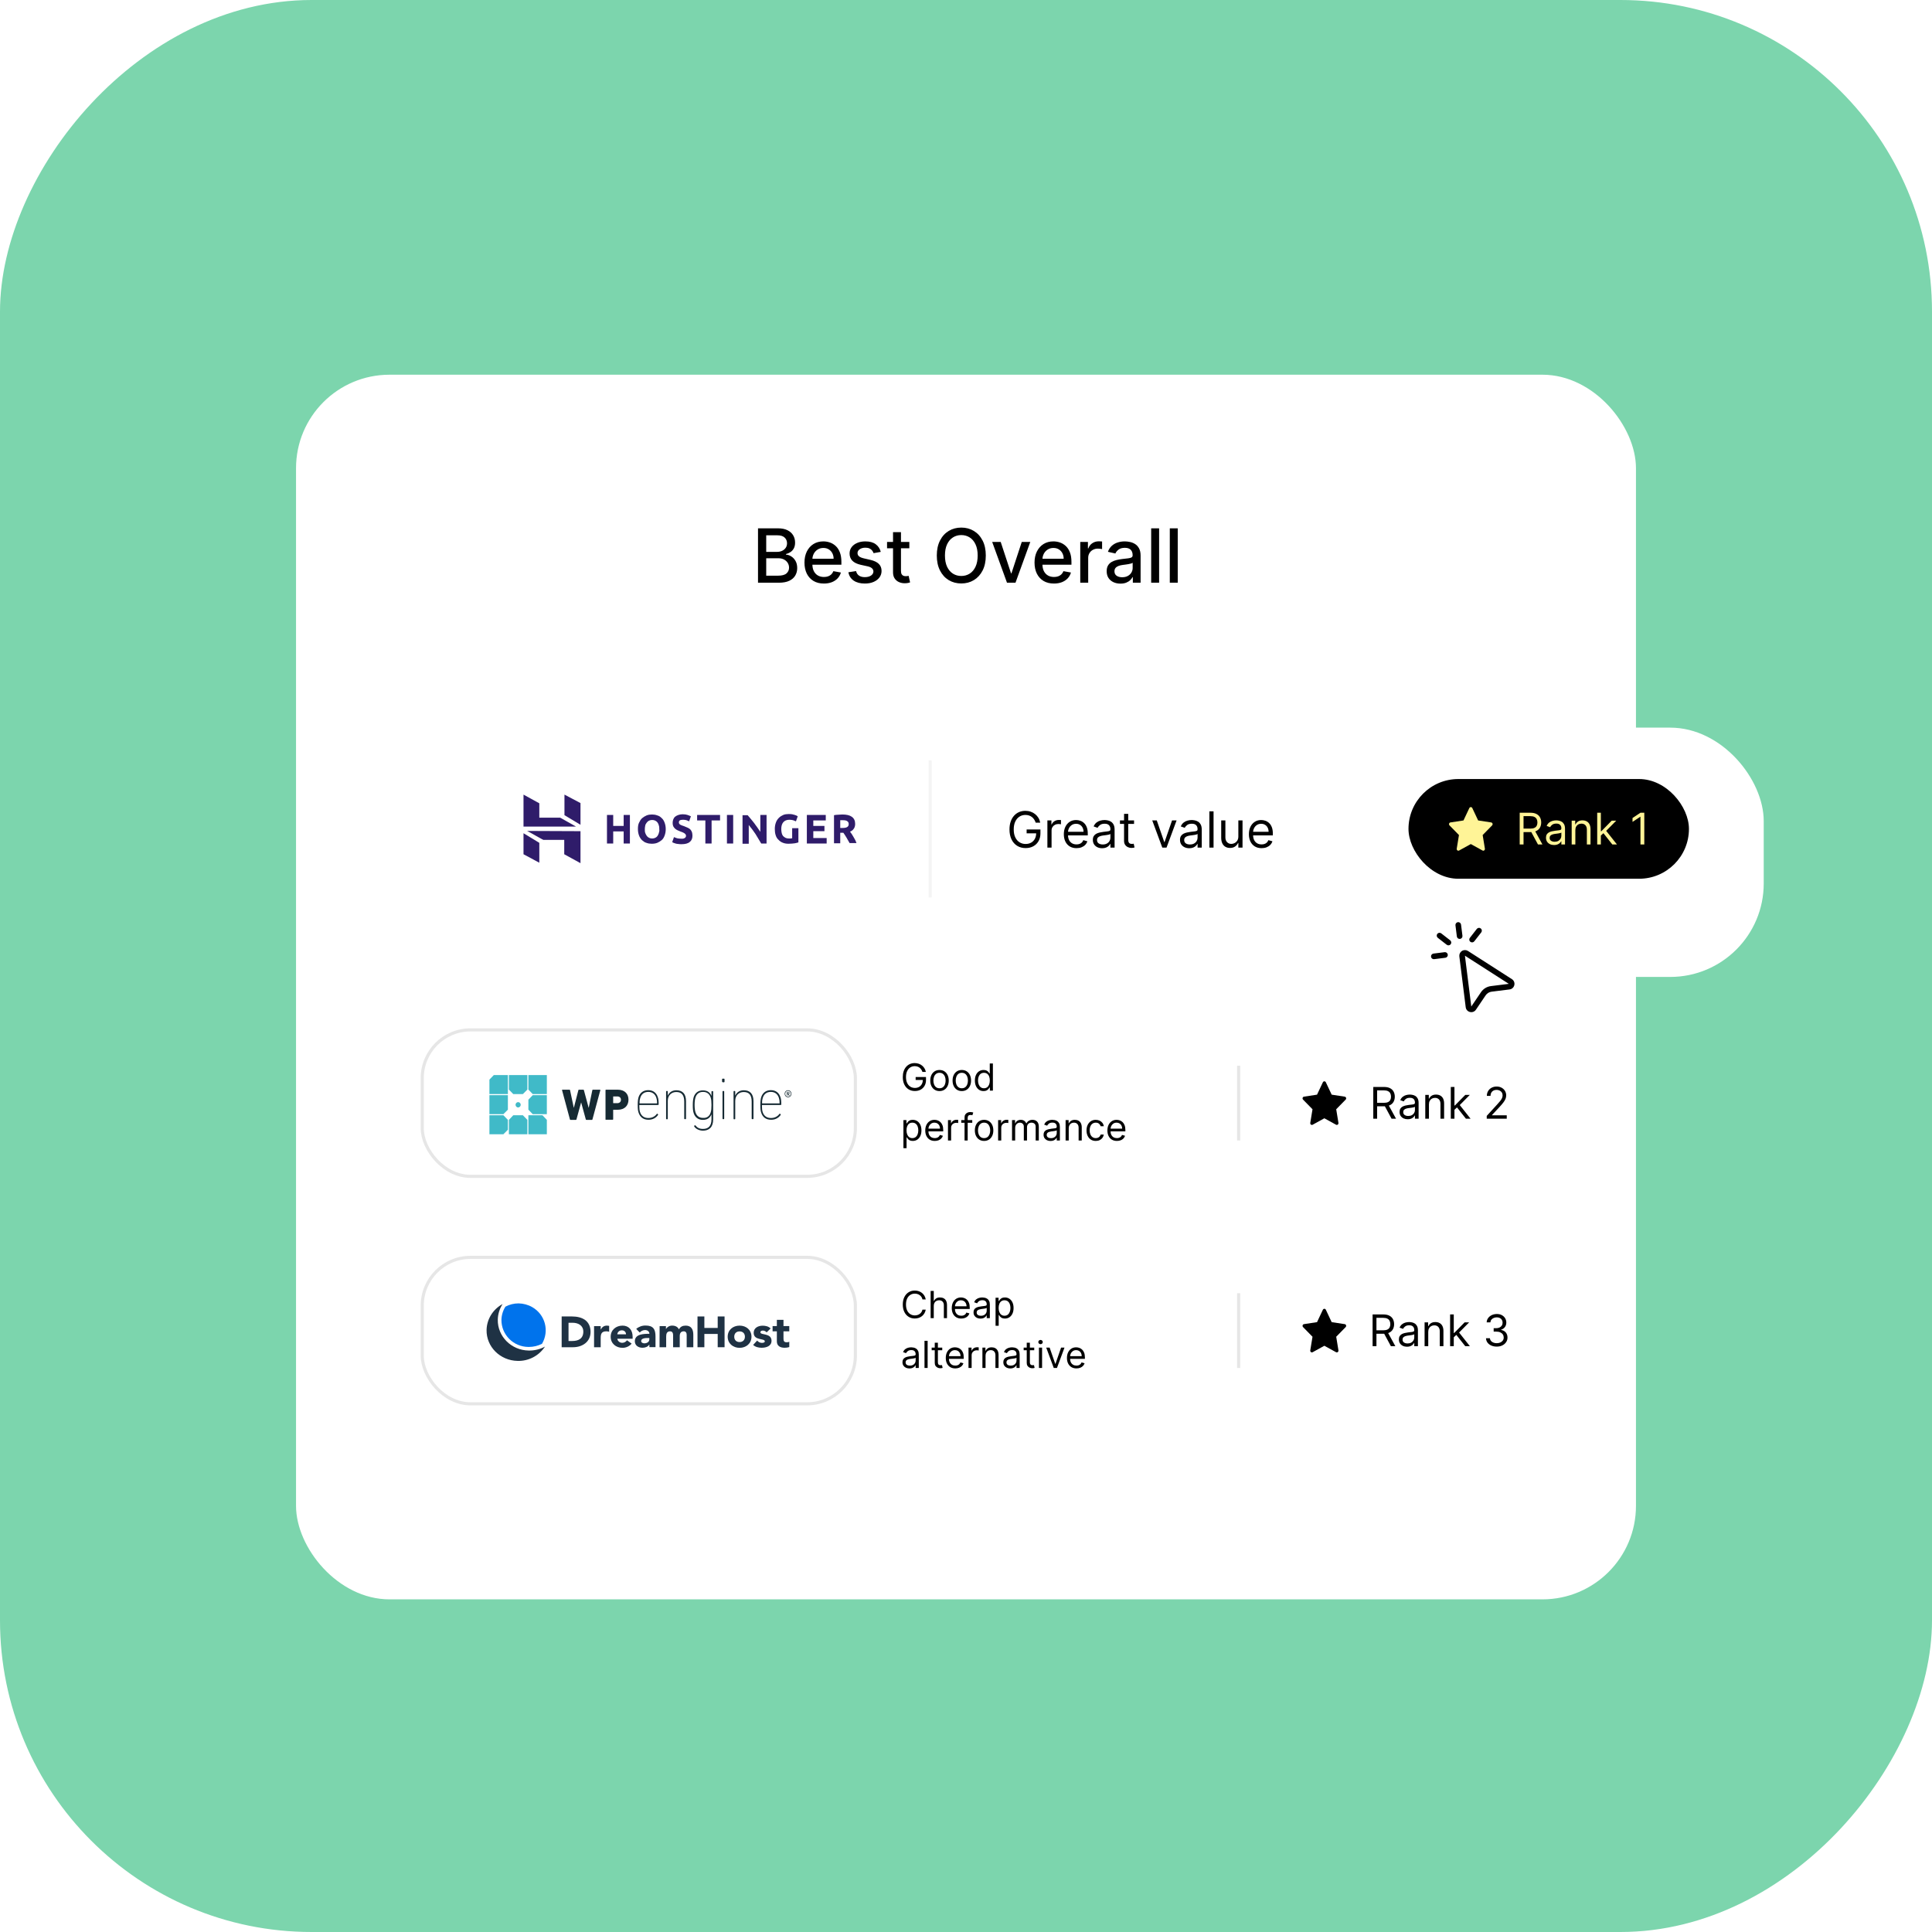
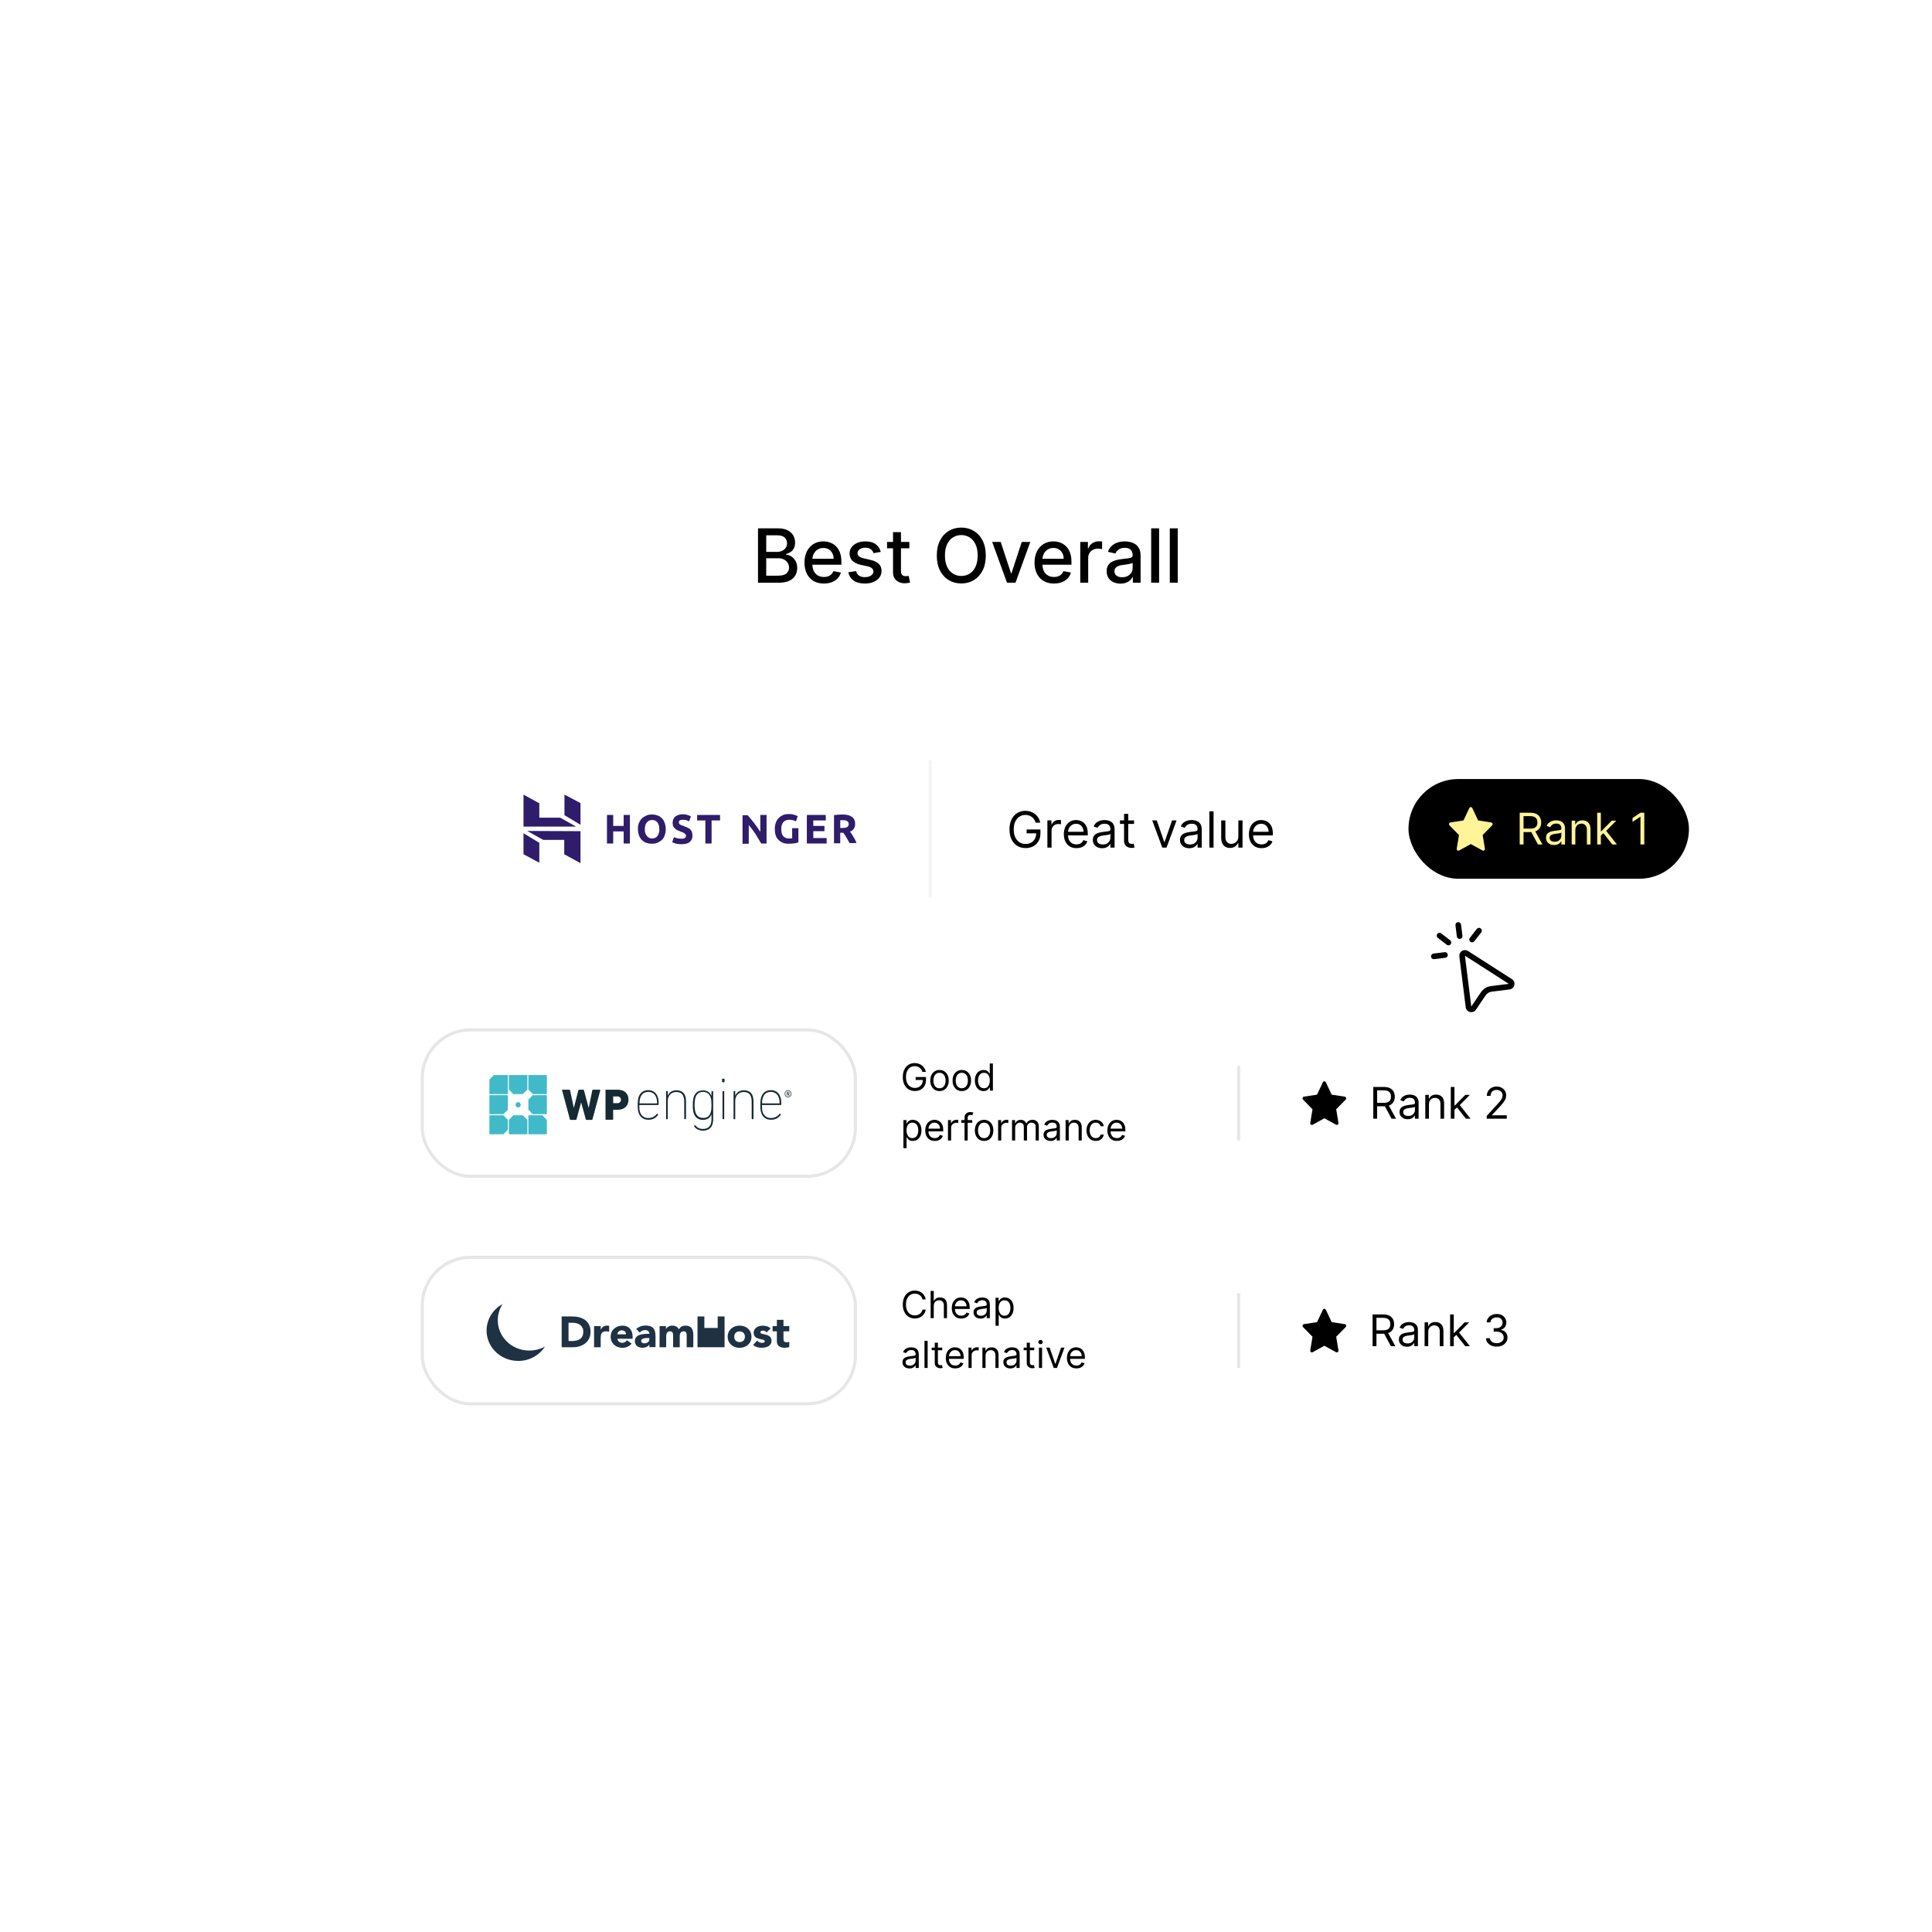
<svg xmlns="http://www.w3.org/2000/svg" width="620" height="620" viewBox="0 0 620 620" fill="none">
-   <rect width="620" height="620" rx="100" transform="matrix(-1 0 0 1 620 0)" fill="#7CD5AD" />
  <g filter="url(#filter0_d_2723_29921)">
    <rect x="95" y="114" width="430" height="393" rx="30" fill="white" />
  </g>
  <path d="M243.254 187V169.545H249.646C250.884 169.545 251.91 169.75 252.722 170.159C253.535 170.562 254.143 171.111 254.546 171.804C254.95 172.491 255.151 173.267 255.151 174.131C255.151 174.858 255.018 175.472 254.751 175.972C254.484 176.466 254.126 176.864 253.677 177.165C253.234 177.46 252.745 177.676 252.211 177.812V177.983C252.79 178.011 253.356 178.199 253.907 178.545C254.464 178.886 254.924 179.372 255.288 180.003C255.651 180.634 255.833 181.401 255.833 182.304C255.833 183.196 255.623 183.997 255.202 184.707C254.788 185.412 254.146 185.972 253.276 186.386C252.407 186.795 251.296 187 249.944 187H243.254ZM245.887 184.741H249.688C250.95 184.741 251.853 184.497 252.398 184.009C252.944 183.52 253.217 182.909 253.217 182.176C253.217 181.625 253.077 181.119 252.799 180.659C252.521 180.199 252.123 179.832 251.606 179.56C251.094 179.287 250.487 179.151 249.782 179.151H245.887V184.741ZM245.887 177.097H249.415C250.006 177.097 250.538 176.983 251.009 176.756C251.487 176.528 251.864 176.21 252.143 175.801C252.427 175.386 252.569 174.898 252.569 174.335C252.569 173.614 252.316 173.009 251.81 172.52C251.305 172.031 250.529 171.787 249.484 171.787H245.887V177.097ZM264.394 187.264C263.104 187.264 261.994 186.989 261.062 186.438C260.136 185.881 259.42 185.099 258.914 184.094C258.414 183.082 258.164 181.898 258.164 180.54C258.164 179.199 258.414 178.017 258.914 176.994C259.42 175.972 260.124 175.173 261.028 174.599C261.937 174.026 262.999 173.739 264.215 173.739C264.954 173.739 265.67 173.861 266.363 174.105C267.056 174.349 267.678 174.733 268.229 175.256C268.781 175.778 269.215 176.457 269.533 177.293C269.852 178.122 270.011 179.131 270.011 180.318V181.222H259.604V179.312H267.513C267.513 178.642 267.377 178.048 267.104 177.531C266.832 177.009 266.448 176.597 265.954 176.295C265.465 175.994 264.891 175.844 264.232 175.844C263.516 175.844 262.891 176.02 262.357 176.372C261.829 176.719 261.42 177.173 261.13 177.736C260.846 178.293 260.704 178.898 260.704 179.551V181.043C260.704 181.918 260.857 182.662 261.164 183.276C261.477 183.889 261.911 184.358 262.468 184.682C263.025 185 263.675 185.159 264.42 185.159C264.903 185.159 265.343 185.091 265.741 184.955C266.138 184.812 266.482 184.602 266.772 184.324C267.062 184.045 267.283 183.702 267.437 183.293L269.849 183.727C269.656 184.437 269.309 185.06 268.809 185.594C268.315 186.122 267.692 186.534 266.942 186.83C266.198 187.119 265.349 187.264 264.394 187.264ZM282.648 177.105L280.338 177.514C280.241 177.219 280.088 176.937 279.878 176.67C279.673 176.403 279.395 176.185 279.043 176.014C278.69 175.844 278.25 175.759 277.722 175.759C277 175.759 276.398 175.92 275.915 176.244C275.432 176.562 275.19 176.974 275.19 177.48C275.19 177.918 275.352 178.27 275.676 178.537C276 178.804 276.523 179.023 277.244 179.193L279.324 179.67C280.528 179.949 281.426 180.378 282.017 180.957C282.608 181.537 282.903 182.29 282.903 183.216C282.903 184 282.676 184.699 282.222 185.312C281.773 185.92 281.145 186.398 280.338 186.744C279.537 187.091 278.608 187.264 277.551 187.264C276.085 187.264 274.889 186.952 273.963 186.327C273.037 185.696 272.469 184.801 272.259 183.642L274.722 183.267C274.875 183.909 275.19 184.395 275.668 184.724C276.145 185.048 276.767 185.21 277.534 185.21C278.369 185.21 279.037 185.037 279.537 184.69C280.037 184.338 280.287 183.909 280.287 183.403C280.287 182.994 280.134 182.651 279.827 182.372C279.526 182.094 279.062 181.884 278.438 181.741L276.222 181.256C275 180.977 274.097 180.534 273.511 179.926C272.932 179.318 272.642 178.548 272.642 177.616C272.642 176.844 272.858 176.168 273.29 175.588C273.722 175.009 274.318 174.557 275.08 174.233C275.841 173.903 276.713 173.739 277.696 173.739C279.111 173.739 280.224 174.045 281.037 174.659C281.849 175.267 282.386 176.082 282.648 177.105ZM291.816 173.909V175.955H284.665V173.909H291.816ZM286.583 170.773H289.131V183.156C289.131 183.651 289.205 184.023 289.353 184.273C289.501 184.517 289.691 184.685 289.924 184.776C290.163 184.861 290.421 184.903 290.7 184.903C290.904 184.903 291.083 184.889 291.237 184.861C291.39 184.832 291.509 184.81 291.594 184.793L292.055 186.898C291.907 186.955 291.697 187.011 291.424 187.068C291.151 187.131 290.81 187.165 290.401 187.17C289.731 187.182 289.106 187.062 288.526 186.812C287.947 186.562 287.478 186.176 287.12 185.653C286.762 185.131 286.583 184.474 286.583 183.685V170.773ZM316.353 178.273C316.353 180.136 316.012 181.739 315.33 183.08C314.648 184.415 313.714 185.443 312.526 186.165C311.344 186.881 310.001 187.239 308.495 187.239C306.984 187.239 305.634 186.881 304.447 186.165C303.265 185.443 302.333 184.412 301.651 183.071C300.969 181.73 300.629 180.131 300.629 178.273C300.629 176.409 300.969 174.81 301.651 173.474C302.333 172.134 303.265 171.105 304.447 170.389C305.634 169.668 306.984 169.307 308.495 169.307C310.001 169.307 311.344 169.668 312.526 170.389C313.714 171.105 314.648 172.134 315.33 173.474C316.012 174.81 316.353 176.409 316.353 178.273ZM313.745 178.273C313.745 176.852 313.515 175.656 313.055 174.685C312.6 173.707 311.975 172.969 311.18 172.469C310.39 171.963 309.495 171.71 308.495 171.71C307.489 171.71 306.592 171.963 305.802 172.469C305.012 172.969 304.387 173.707 303.927 174.685C303.472 175.656 303.245 176.852 303.245 178.273C303.245 179.693 303.472 180.892 303.927 181.869C304.387 182.841 305.012 183.58 305.802 184.085C306.592 184.585 307.489 184.835 308.495 184.835C309.495 184.835 310.39 184.585 311.18 184.085C311.975 183.58 312.6 182.841 313.055 181.869C313.515 180.892 313.745 179.693 313.745 178.273ZM330.631 173.909L325.884 187H323.156L318.401 173.909H321.136L324.452 183.983H324.588L327.895 173.909H330.631ZM338.222 187.264C336.933 187.264 335.822 186.989 334.89 186.438C333.964 185.881 333.248 185.099 332.742 184.094C332.242 183.082 331.992 181.898 331.992 180.54C331.992 179.199 332.242 178.017 332.742 176.994C333.248 175.972 333.952 175.173 334.856 174.599C335.765 174.026 336.827 173.739 338.043 173.739C338.782 173.739 339.498 173.861 340.191 174.105C340.884 174.349 341.506 174.733 342.058 175.256C342.609 175.778 343.043 176.457 343.362 177.293C343.68 178.122 343.839 179.131 343.839 180.318V181.222H333.433V179.312H341.342C341.342 178.642 341.205 178.048 340.933 177.531C340.66 177.009 340.276 176.597 339.782 176.295C339.293 175.994 338.719 175.844 338.06 175.844C337.344 175.844 336.719 176.02 336.185 176.372C335.657 176.719 335.248 177.173 334.958 177.736C334.674 178.293 334.532 178.898 334.532 179.551V181.043C334.532 181.918 334.685 182.662 334.992 183.276C335.305 183.889 335.739 184.358 336.296 184.682C336.853 185 337.504 185.159 338.248 185.159C338.731 185.159 339.171 185.091 339.569 184.955C339.967 184.812 340.31 184.602 340.6 184.324C340.89 184.045 341.112 183.702 341.265 183.293L343.677 183.727C343.484 184.437 343.137 185.06 342.637 185.594C342.143 186.122 341.521 186.534 340.771 186.83C340.026 187.119 339.177 187.264 338.222 187.264ZM346.666 187V173.909H349.129V175.989H349.266C349.504 175.284 349.925 174.73 350.527 174.327C351.135 173.918 351.822 173.713 352.589 173.713C352.749 173.713 352.936 173.719 353.152 173.73C353.374 173.741 353.547 173.756 353.672 173.773V176.21C353.57 176.182 353.388 176.151 353.126 176.116C352.865 176.077 352.604 176.057 352.342 176.057C351.74 176.057 351.203 176.185 350.732 176.44C350.266 176.69 349.896 177.04 349.624 177.489C349.351 177.932 349.214 178.437 349.214 179.006V187H346.666ZM359.57 187.29C358.74 187.29 357.99 187.136 357.32 186.83C356.649 186.517 356.118 186.065 355.726 185.474C355.339 184.884 355.146 184.159 355.146 183.301C355.146 182.562 355.288 181.955 355.572 181.477C355.857 181 356.24 180.622 356.723 180.344C357.206 180.065 357.746 179.855 358.342 179.713C358.939 179.571 359.547 179.463 360.166 179.389C360.95 179.298 361.587 179.224 362.075 179.168C362.564 179.105 362.919 179.006 363.141 178.869C363.362 178.733 363.473 178.511 363.473 178.205V178.145C363.473 177.401 363.263 176.824 362.842 176.415C362.428 176.006 361.808 175.801 360.984 175.801C360.126 175.801 359.45 175.991 358.956 176.372C358.467 176.747 358.129 177.165 357.942 177.625L355.547 177.08C355.831 176.284 356.246 175.642 356.791 175.153C357.342 174.659 357.976 174.301 358.692 174.08C359.408 173.852 360.161 173.739 360.95 173.739C361.473 173.739 362.027 173.801 362.612 173.926C363.203 174.045 363.754 174.267 364.266 174.591C364.783 174.915 365.206 175.378 365.536 175.98C365.865 176.577 366.03 177.352 366.03 178.307V187H363.541V185.21H363.439C363.274 185.54 363.027 185.864 362.697 186.182C362.368 186.5 361.945 186.764 361.428 186.974C360.911 187.185 360.291 187.29 359.57 187.29ZM360.124 185.244C360.828 185.244 361.43 185.105 361.93 184.827C362.436 184.548 362.82 184.185 363.081 183.736C363.348 183.281 363.482 182.795 363.482 182.278V180.591C363.391 180.682 363.214 180.767 362.953 180.847C362.697 180.92 362.405 180.986 362.075 181.043C361.746 181.094 361.425 181.142 361.112 181.188C360.8 181.227 360.538 181.261 360.328 181.29C359.834 181.352 359.382 181.457 358.973 181.605C358.57 181.753 358.246 181.966 358.001 182.244C357.763 182.517 357.643 182.881 357.643 183.335C357.643 183.966 357.876 184.443 358.342 184.767C358.808 185.085 359.402 185.244 360.124 185.244ZM371.972 169.545V187H369.424V169.545H371.972ZM377.949 169.545V187H375.401V169.545H377.949Z" fill="black" />
  <path d="M296.023 344C295.929 343.713 295.805 343.456 295.652 343.229C295.501 342.999 295.321 342.803 295.111 342.641C294.903 342.479 294.668 342.355 294.403 342.27C294.139 342.185 293.849 342.142 293.534 342.142C293.017 342.142 292.547 342.276 292.124 342.543C291.7 342.81 291.364 343.203 291.114 343.723C290.864 344.243 290.739 344.881 290.739 345.636C290.739 346.392 290.865 347.03 291.118 347.55C291.371 348.07 291.713 348.463 292.145 348.73C292.577 348.997 293.063 349.131 293.602 349.131C294.102 349.131 294.543 349.024 294.923 348.811C295.307 348.595 295.605 348.291 295.818 347.899C296.034 347.504 296.142 347.04 296.142 346.506L296.466 346.574H293.841V345.636H297.165V346.574C297.165 347.293 297.011 347.918 296.705 348.449C296.401 348.98 295.98 349.392 295.443 349.685C294.909 349.974 294.295 350.119 293.602 350.119C292.83 350.119 292.151 349.938 291.565 349.574C290.983 349.21 290.528 348.693 290.202 348.023C289.878 347.352 289.716 346.557 289.716 345.636C289.716 344.946 289.808 344.325 289.993 343.774C290.18 343.22 290.445 342.749 290.786 342.359C291.126 341.97 291.53 341.672 291.996 341.464C292.462 341.257 292.974 341.153 293.534 341.153C293.994 341.153 294.423 341.223 294.821 341.362C295.222 341.499 295.578 341.693 295.891 341.946C296.206 342.196 296.469 342.496 296.679 342.845C296.889 343.192 297.034 343.577 297.114 344H296.023ZM301.498 350.136C300.907 350.136 300.388 349.996 299.942 349.714C299.499 349.433 299.152 349.04 298.902 348.534C298.655 348.028 298.532 347.437 298.532 346.761C298.532 346.08 298.655 345.484 298.902 344.976C299.152 344.467 299.499 344.072 299.942 343.791C300.388 343.51 300.907 343.369 301.498 343.369C302.088 343.369 302.605 343.51 303.049 343.791C303.495 344.072 303.841 344.467 304.088 344.976C304.338 345.484 304.463 346.08 304.463 346.761C304.463 347.437 304.338 348.028 304.088 348.534C303.841 349.04 303.495 349.433 303.049 349.714C302.605 349.996 302.088 350.136 301.498 350.136ZM301.498 349.233C301.946 349.233 302.316 349.118 302.605 348.888C302.895 348.658 303.11 348.355 303.249 347.98C303.388 347.605 303.458 347.199 303.458 346.761C303.458 346.324 303.388 345.916 303.249 345.538C303.11 345.161 302.895 344.855 302.605 344.622C302.316 344.389 301.946 344.273 301.498 344.273C301.049 344.273 300.679 344.389 300.39 344.622C300.1 344.855 299.885 345.161 299.746 345.538C299.607 345.916 299.537 346.324 299.537 346.761C299.537 347.199 299.607 347.605 299.746 347.98C299.885 348.355 300.1 348.658 300.39 348.888C300.679 349.118 301.049 349.233 301.498 349.233ZM308.658 350.136C308.067 350.136 307.548 349.996 307.102 349.714C306.659 349.433 306.312 349.04 306.062 348.534C305.815 348.028 305.692 347.437 305.692 346.761C305.692 346.08 305.815 345.484 306.062 344.976C306.312 344.467 306.659 344.072 307.102 343.791C307.548 343.51 308.067 343.369 308.658 343.369C309.249 343.369 309.766 343.51 310.209 343.791C310.655 344.072 311.001 344.467 311.249 344.976C311.499 345.484 311.624 346.08 311.624 346.761C311.624 347.437 311.499 348.028 311.249 348.534C311.001 349.04 310.655 349.433 310.209 349.714C309.766 349.996 309.249 350.136 308.658 350.136ZM308.658 349.233C309.107 349.233 309.476 349.118 309.766 348.888C310.055 348.658 310.27 348.355 310.409 347.98C310.548 347.605 310.618 347.199 310.618 346.761C310.618 346.324 310.548 345.916 310.409 345.538C310.27 345.161 310.055 344.855 309.766 344.622C309.476 344.389 309.107 344.273 308.658 344.273C308.209 344.273 307.839 344.389 307.55 344.622C307.26 344.855 307.045 345.161 306.906 345.538C306.767 345.916 306.697 346.324 306.697 346.761C306.697 347.199 306.767 347.605 306.906 347.98C307.045 348.355 307.26 348.658 307.55 348.888C307.839 349.118 308.209 349.233 308.658 349.233ZM315.63 350.136C315.085 350.136 314.603 349.999 314.186 349.723C313.768 349.445 313.441 349.053 313.206 348.547C312.97 348.038 312.852 347.438 312.852 346.744C312.852 346.057 312.97 345.46 313.206 344.955C313.441 344.449 313.77 344.058 314.19 343.783C314.61 343.507 315.096 343.369 315.647 343.369C316.074 343.369 316.41 343.44 316.657 343.582C316.907 343.722 317.098 343.881 317.228 344.06C317.362 344.236 317.466 344.381 317.539 344.494H317.625V341.273H318.63V350H317.659V348.994H317.539C317.466 349.114 317.36 349.264 317.224 349.446C317.088 349.625 316.893 349.786 316.64 349.928C316.387 350.067 316.051 350.136 315.63 350.136ZM315.767 349.233C316.17 349.233 316.511 349.128 316.789 348.918C317.068 348.705 317.279 348.411 317.424 348.036C317.569 347.658 317.642 347.222 317.642 346.727C317.642 346.239 317.571 345.811 317.429 345.445C317.287 345.075 317.076 344.788 316.798 344.584C316.52 344.376 316.176 344.273 315.767 344.273C315.341 344.273 314.985 344.382 314.701 344.601C314.42 344.817 314.208 345.111 314.066 345.483C313.927 345.852 313.858 346.267 313.858 346.727C313.858 347.193 313.929 347.616 314.071 347.997C314.216 348.375 314.429 348.676 314.71 348.901C314.994 349.122 315.346 349.233 315.767 349.233ZM289.92 368.455V359.455H290.892V360.494H291.011C291.085 360.381 291.188 360.236 291.318 360.06C291.452 359.881 291.642 359.722 291.889 359.582C292.139 359.44 292.477 359.369 292.903 359.369C293.455 359.369 293.94 359.507 294.361 359.783C294.781 360.058 295.109 360.449 295.345 360.955C295.581 361.46 295.699 362.057 295.699 362.744C295.699 363.438 295.581 364.038 295.345 364.547C295.109 365.053 294.783 365.445 294.365 365.723C293.947 365.999 293.466 366.136 292.92 366.136C292.5 366.136 292.163 366.067 291.911 365.928C291.658 365.786 291.463 365.625 291.327 365.446C291.19 365.264 291.085 365.114 291.011 364.994H290.926V368.455H289.92ZM290.909 362.727C290.909 363.222 290.982 363.658 291.126 364.036C291.271 364.411 291.483 364.705 291.761 364.918C292.04 365.128 292.381 365.233 292.784 365.233C293.205 365.233 293.555 365.122 293.837 364.901C294.121 364.676 294.334 364.375 294.476 363.997C294.621 363.616 294.693 363.193 294.693 362.727C294.693 362.267 294.622 361.852 294.48 361.483C294.341 361.111 294.129 360.817 293.845 360.601C293.564 360.382 293.21 360.273 292.784 360.273C292.375 360.273 292.031 360.376 291.753 360.584C291.474 360.788 291.264 361.075 291.122 361.445C290.98 361.811 290.909 362.239 290.909 362.727ZM299.977 366.136C299.347 366.136 298.803 365.997 298.345 365.719C297.891 365.438 297.54 365.045 297.293 364.543C297.048 364.037 296.926 363.449 296.926 362.778C296.926 362.108 297.048 361.517 297.293 361.006C297.54 360.491 297.884 360.091 298.324 359.804C298.767 359.514 299.284 359.369 299.875 359.369C300.216 359.369 300.553 359.426 300.885 359.54C301.217 359.653 301.52 359.838 301.793 360.094C302.065 360.347 302.283 360.682 302.445 361.099C302.607 361.517 302.688 362.031 302.688 362.642V363.068H297.642V362.199H301.665C301.665 361.83 301.591 361.5 301.443 361.21C301.298 360.92 301.091 360.692 300.821 360.524C300.554 360.357 300.239 360.273 299.875 360.273C299.474 360.273 299.128 360.372 298.835 360.571C298.545 360.767 298.322 361.023 298.166 361.338C298.01 361.653 297.932 361.991 297.932 362.352V362.932C297.932 363.426 298.017 363.845 298.188 364.189C298.361 364.53 298.601 364.79 298.908 364.969C299.214 365.145 299.571 365.233 299.977 365.233C300.241 365.233 300.48 365.196 300.693 365.122C300.909 365.045 301.095 364.932 301.251 364.781C301.408 364.628 301.528 364.437 301.614 364.21L302.585 364.483C302.483 364.812 302.311 365.102 302.07 365.352C301.828 365.599 301.53 365.793 301.175 365.932C300.82 366.068 300.42 366.136 299.977 366.136ZM304.217 366V359.455H305.189V360.443H305.257C305.376 360.119 305.592 359.857 305.905 359.655C306.217 359.453 306.57 359.352 306.962 359.352C307.036 359.352 307.128 359.354 307.239 359.357C307.349 359.359 307.433 359.364 307.49 359.369V360.392C307.456 360.384 307.378 360.371 307.256 360.354C307.136 360.334 307.01 360.324 306.876 360.324C306.558 360.324 306.274 360.391 306.024 360.524C305.777 360.655 305.581 360.837 305.436 361.07C305.294 361.3 305.223 361.562 305.223 361.858V366H304.217ZM312.007 359.455V360.307H308.479V359.455H312.007ZM309.536 366V358.551C309.536 358.176 309.624 357.864 309.8 357.614C309.976 357.364 310.205 357.176 310.486 357.051C310.767 356.926 311.064 356.864 311.376 356.864C311.624 356.864 311.825 356.884 311.982 356.923C312.138 356.963 312.254 357 312.331 357.034L312.041 357.903C311.99 357.886 311.919 357.865 311.828 357.839C311.74 357.814 311.624 357.801 311.479 357.801C311.146 357.801 310.906 357.885 310.759 358.053C310.614 358.22 310.541 358.466 310.541 358.79V366H309.536ZM315.806 366.136C315.215 366.136 314.697 365.996 314.251 365.714C313.808 365.433 313.461 365.04 313.211 364.534C312.964 364.028 312.84 363.437 312.84 362.761C312.84 362.08 312.964 361.484 313.211 360.976C313.461 360.467 313.808 360.072 314.251 359.791C314.697 359.51 315.215 359.369 315.806 359.369C316.397 359.369 316.914 359.51 317.357 359.791C317.803 360.072 318.15 360.467 318.397 360.976C318.647 361.484 318.772 362.08 318.772 362.761C318.772 363.437 318.647 364.028 318.397 364.534C318.15 365.04 317.803 365.433 317.357 365.714C316.914 365.996 316.397 366.136 315.806 366.136ZM315.806 365.233C316.255 365.233 316.624 365.118 316.914 364.888C317.204 364.658 317.418 364.355 317.558 363.98C317.697 363.605 317.766 363.199 317.766 362.761C317.766 362.324 317.697 361.916 317.558 361.538C317.418 361.161 317.204 360.855 316.914 360.622C316.624 360.389 316.255 360.273 315.806 360.273C315.357 360.273 314.988 360.389 314.698 360.622C314.408 360.855 314.194 361.161 314.055 361.538C313.915 361.916 313.846 362.324 313.846 362.761C313.846 363.199 313.915 363.605 314.055 363.98C314.194 364.355 314.408 364.658 314.698 364.888C314.988 365.118 315.357 365.233 315.806 365.233ZM320.307 366V359.455H321.279V360.443H321.347C321.466 360.119 321.682 359.857 321.995 359.655C322.307 359.453 322.659 359.352 323.051 359.352C323.125 359.352 323.218 359.354 323.328 359.357C323.439 359.359 323.523 359.364 323.58 359.369V360.392C323.546 360.384 323.468 360.371 323.346 360.354C323.226 360.334 323.1 360.324 322.966 360.324C322.648 360.324 322.364 360.391 322.114 360.524C321.867 360.655 321.671 360.837 321.526 361.07C321.384 361.3 321.313 361.562 321.313 361.858V366H320.307ZM324.772 366V359.455H325.744V360.477H325.829C325.965 360.128 326.185 359.857 326.489 359.663C326.793 359.467 327.158 359.369 327.585 359.369C328.016 359.369 328.376 359.467 328.663 359.663C328.952 359.857 329.178 360.128 329.34 360.477H329.408C329.576 360.139 329.827 359.871 330.163 359.672C330.498 359.47 330.9 359.369 331.369 359.369C331.954 359.369 332.433 359.553 332.805 359.919C333.177 360.283 333.363 360.849 333.363 361.619V366H332.357V361.619C332.357 361.136 332.225 360.791 331.961 360.584C331.697 360.376 331.386 360.273 331.028 360.273C330.567 360.273 330.211 360.412 329.958 360.69C329.705 360.966 329.579 361.315 329.579 361.739V366H328.556V361.517C328.556 361.145 328.435 360.845 328.194 360.618C327.952 360.388 327.641 360.273 327.261 360.273C326.999 360.273 326.755 360.342 326.528 360.482C326.303 360.621 326.121 360.814 325.982 361.061C325.846 361.305 325.778 361.588 325.778 361.909V366H324.772ZM337.128 366.153C336.713 366.153 336.337 366.075 335.999 365.919C335.661 365.76 335.392 365.531 335.193 365.233C334.994 364.932 334.895 364.568 334.895 364.142C334.895 363.767 334.969 363.463 335.116 363.23C335.264 362.994 335.462 362.81 335.709 362.676C335.956 362.543 336.229 362.443 336.527 362.378C336.828 362.31 337.131 362.256 337.435 362.216C337.832 362.165 338.155 362.126 338.402 362.101C338.652 362.072 338.834 362.026 338.947 361.96C339.064 361.895 339.122 361.781 339.122 361.619V361.585C339.122 361.165 339.007 360.838 338.777 360.605C338.55 360.372 338.205 360.256 337.741 360.256C337.261 360.256 336.885 360.361 336.612 360.571C336.339 360.781 336.148 361.006 336.037 361.244L335.082 360.903C335.253 360.506 335.48 360.196 335.764 359.974C336.051 359.75 336.364 359.594 336.702 359.506C337.043 359.415 337.378 359.369 337.707 359.369C337.918 359.369 338.159 359.395 338.432 359.446C338.707 359.494 338.973 359.595 339.229 359.749C339.487 359.902 339.702 360.134 339.872 360.443C340.043 360.753 340.128 361.168 340.128 361.688V366H339.122V365.114H339.071C339.003 365.256 338.889 365.408 338.73 365.57C338.571 365.732 338.359 365.869 338.095 365.983C337.831 366.097 337.509 366.153 337.128 366.153ZM337.281 365.25C337.679 365.25 338.014 365.172 338.287 365.016C338.563 364.859 338.77 364.658 338.909 364.411C339.051 364.163 339.122 363.903 339.122 363.631V362.71C339.08 362.761 338.986 362.808 338.841 362.851C338.699 362.891 338.534 362.926 338.347 362.957C338.162 362.986 337.982 363.011 337.805 363.034C337.632 363.054 337.491 363.071 337.384 363.085C337.122 363.119 336.878 363.175 336.651 363.251C336.426 363.325 336.244 363.437 336.105 363.588C335.969 363.736 335.901 363.937 335.901 364.193C335.901 364.543 336.03 364.807 336.288 364.986C336.55 365.162 336.881 365.25 337.281 365.25ZM342.969 362.062V366H341.963V359.455H342.935V360.477H343.02C343.174 360.145 343.407 359.878 343.719 359.676C344.032 359.472 344.435 359.369 344.929 359.369C345.373 359.369 345.76 359.46 346.093 359.642C346.425 359.821 346.684 360.094 346.868 360.46C347.053 360.824 347.145 361.284 347.145 361.841V366H346.14V361.909C346.14 361.395 346.006 360.994 345.739 360.707C345.472 360.418 345.105 360.273 344.64 360.273C344.319 360.273 344.032 360.342 343.779 360.482C343.529 360.621 343.331 360.824 343.186 361.091C343.042 361.358 342.969 361.682 342.969 362.062ZM351.642 366.136C351.028 366.136 350.5 365.991 350.057 365.702C349.614 365.412 349.273 365.013 349.034 364.504C348.795 363.996 348.676 363.415 348.676 362.761C348.676 362.097 348.798 361.51 349.043 361.001C349.29 360.49 349.634 360.091 350.074 359.804C350.517 359.514 351.034 359.369 351.625 359.369C352.085 359.369 352.5 359.455 352.869 359.625C353.239 359.795 353.541 360.034 353.777 360.341C354.013 360.648 354.159 361.006 354.216 361.415H353.21C353.134 361.116 352.963 360.852 352.699 360.622C352.438 360.389 352.085 360.273 351.642 360.273C351.25 360.273 350.906 360.375 350.611 360.58C350.318 360.781 350.089 361.067 349.925 361.436C349.763 361.803 349.682 362.233 349.682 362.727C349.682 363.233 349.761 363.673 349.92 364.048C350.082 364.423 350.31 364.714 350.602 364.922C350.898 365.129 351.244 365.233 351.642 365.233C351.903 365.233 352.141 365.188 352.354 365.097C352.567 365.006 352.747 364.875 352.895 364.705C353.043 364.534 353.148 364.33 353.21 364.091H354.216C354.159 364.477 354.018 364.825 353.794 365.135C353.572 365.442 353.278 365.686 352.912 365.868C352.548 366.047 352.125 366.136 351.642 366.136ZM358.43 366.136C357.8 366.136 357.256 365.997 356.798 365.719C356.344 365.438 355.993 365.045 355.746 364.543C355.501 364.037 355.379 363.449 355.379 362.778C355.379 362.108 355.501 361.517 355.746 361.006C355.993 360.491 356.337 360.091 356.777 359.804C357.22 359.514 357.737 359.369 358.328 359.369C358.669 359.369 359.006 359.426 359.338 359.54C359.67 359.653 359.973 359.838 360.246 360.094C360.518 360.347 360.736 360.682 360.898 361.099C361.06 361.517 361.141 362.031 361.141 362.642V363.068H356.095V362.199H360.118C360.118 361.83 360.044 361.5 359.896 361.21C359.751 360.92 359.544 360.692 359.274 360.524C359.007 360.357 358.692 360.273 358.328 360.273C357.928 360.273 357.581 360.372 357.288 360.571C356.999 360.767 356.776 361.023 356.619 361.338C356.463 361.653 356.385 361.991 356.385 362.352V362.932C356.385 363.426 356.47 363.845 356.641 364.189C356.814 364.53 357.054 364.79 357.361 364.969C357.668 365.145 358.024 365.233 358.43 365.233C358.695 365.233 358.933 365.196 359.146 365.122C359.362 365.045 359.548 364.932 359.705 364.781C359.861 364.628 359.982 364.437 360.067 364.21L361.038 364.483C360.936 364.812 360.764 365.102 360.523 365.352C360.281 365.599 359.983 365.793 359.628 365.932C359.273 366.068 358.874 366.136 358.43 366.136Z" fill="black" />
  <path d="M431.548 351.93L427.351 351.291L425.474 347.308C425.423 347.199 425.339 347.111 425.235 347.057C424.974 346.922 424.656 347.035 424.526 347.308L422.649 351.291L418.453 351.93C418.337 351.947 418.231 352.004 418.15 352.091C418.052 352.196 417.998 352.338 418 352.485C418.002 352.632 418.059 352.772 418.16 352.875L421.197 355.975L420.479 360.353C420.462 360.455 420.473 360.559 420.51 360.655C420.547 360.751 420.609 360.834 420.689 360.894C420.769 360.955 420.864 360.991 420.962 360.999C421.06 361.006 421.159 360.984 421.246 360.936L425 358.869L428.754 360.936C428.856 360.993 428.975 361.012 429.09 360.991C429.377 360.939 429.571 360.654 429.521 360.353L428.804 355.975L431.84 352.875C431.923 352.79 431.977 352.679 431.994 352.558C432.038 352.255 431.837 351.975 431.548 351.93Z" fill="black" />
  <path d="M440.702 359V348.818H444.142C444.938 348.818 445.59 348.954 446.101 349.226C446.611 349.494 446.989 349.864 447.234 350.335C447.48 350.805 447.602 351.34 447.602 351.94C447.602 352.54 447.48 353.072 447.234 353.536C446.989 354 446.613 354.365 446.106 354.63C445.599 354.892 444.951 355.023 444.162 355.023H441.378V353.909H444.122C444.666 353.909 445.103 353.83 445.435 353.67C445.769 353.511 446.011 353.286 446.161 352.994C446.313 352.699 446.389 352.348 446.389 351.94C446.389 351.533 446.313 351.176 446.161 350.871C446.008 350.567 445.764 350.331 445.43 350.165C445.095 349.996 444.652 349.912 444.102 349.912H441.935V359H440.702ZM445.494 354.426L448 359H446.568L444.102 354.426H445.494ZM451.745 359.179C451.261 359.179 450.822 359.088 450.427 358.906C450.033 358.72 449.72 358.453 449.488 358.105C449.256 357.754 449.14 357.33 449.14 356.832C449.14 356.395 449.226 356.04 449.398 355.768C449.571 355.493 449.801 355.278 450.089 355.122C450.378 354.966 450.696 354.85 451.044 354.774C451.395 354.695 451.748 354.632 452.103 354.585C452.567 354.526 452.943 354.481 453.231 354.451C453.523 354.418 453.735 354.363 453.868 354.287C454.004 354.211 454.072 354.078 454.072 353.889V353.849C454.072 353.359 453.937 352.978 453.669 352.706C453.404 352.434 453.001 352.298 452.461 352.298C451.901 352.298 451.461 352.421 451.143 352.666C450.825 352.911 450.601 353.173 450.472 353.452L449.358 353.054C449.557 352.59 449.823 352.229 450.154 351.97C450.489 351.708 450.853 351.526 451.248 351.423C451.645 351.317 452.037 351.264 452.421 351.264C452.666 351.264 452.948 351.294 453.266 351.354C453.588 351.41 453.898 351.528 454.196 351.707C454.497 351.886 454.748 352.156 454.947 352.517C455.145 352.878 455.245 353.362 455.245 353.969V359H454.072V357.966H454.012C453.932 358.132 453.8 358.309 453.614 358.498C453.429 358.687 453.182 358.848 452.873 358.98C452.565 359.113 452.189 359.179 451.745 359.179ZM451.924 358.125C452.388 358.125 452.779 358.034 453.097 357.852C453.419 357.669 453.661 357.434 453.823 357.146C453.989 356.857 454.072 356.554 454.072 356.236V355.162C454.022 355.222 453.912 355.276 453.743 355.326C453.578 355.372 453.385 355.414 453.167 355.45C452.951 355.483 452.741 355.513 452.535 355.54C452.333 355.563 452.169 355.583 452.043 355.599C451.738 355.639 451.453 355.704 451.188 355.793C450.926 355.879 450.714 356.01 450.552 356.186C450.393 356.358 450.313 356.594 450.313 356.892C450.313 357.3 450.464 357.608 450.765 357.817C451.07 358.022 451.456 358.125 451.924 358.125ZM458.56 354.406V359H457.386V351.364H458.52V352.557H458.619C458.798 352.169 459.07 351.857 459.435 351.622C459.799 351.384 460.27 351.264 460.847 351.264C461.364 351.264 461.816 351.37 462.204 351.582C462.592 351.791 462.893 352.109 463.109 352.537C463.324 352.961 463.432 353.498 463.432 354.148V359H462.259V354.227C462.259 353.627 462.103 353.16 461.791 352.825C461.48 352.487 461.052 352.318 460.509 352.318C460.134 352.318 459.799 352.399 459.504 352.562C459.213 352.724 458.982 352.961 458.813 353.273C458.644 353.584 458.56 353.962 458.56 354.406ZM466.67 356.216L466.65 354.764H466.888L470.229 351.364H471.681L468.121 354.963H468.022L466.67 356.216ZM465.576 359V348.818H466.749V359H465.576ZM470.428 359L467.445 355.222L468.28 354.406L471.92 359H470.428ZM477.109 359V358.105L480.469 354.426C480.864 353.995 481.189 353.621 481.444 353.303C481.699 352.981 481.888 352.679 482.011 352.398C482.137 352.113 482.2 351.814 482.2 351.503C482.2 351.145 482.113 350.835 481.941 350.573C481.772 350.311 481.54 350.109 481.245 349.967C480.95 349.824 480.619 349.753 480.251 349.753C479.86 349.753 479.518 349.834 479.227 349.996C478.938 350.156 478.714 350.379 478.555 350.668C478.4 350.956 478.322 351.294 478.322 351.682H477.148C477.148 351.085 477.286 350.562 477.561 350.111C477.836 349.66 478.211 349.309 478.685 349.057C479.162 348.805 479.697 348.679 480.29 348.679C480.887 348.679 481.416 348.805 481.876 349.057C482.337 349.309 482.698 349.648 482.96 350.076C483.222 350.504 483.353 350.979 483.353 351.503C483.353 351.877 483.285 352.244 483.149 352.602C483.017 352.956 482.785 353.352 482.453 353.79C482.125 354.224 481.669 354.754 481.086 355.381L478.799 357.827V357.906H483.532V359H477.109Z" fill="black" />
  <rect x="135" y="330" width="140" height="48" rx="16" fill="white" />
  <rect x="135.5" y="330.5" width="139" height="47" rx="15.5" stroke="black" stroke-opacity="0.1" />
  <g clip-path="url(#clip0_2723_29921)">
    <path d="M163.31 364H169.237V359.38L167.791 357.89H164.72L163.31 359.38V364ZM170.971 351.445L169.562 352.898V356.102L170.971 357.555H175.489V351.445H170.971ZM169.237 345H163.31V349.657L164.72 351.11H167.791L169.237 349.657V345ZM175.489 364V359.38L174.079 357.89H169.562V364H175.489ZM158.468 345L157.059 346.453V351.11H162.985V345H158.468ZM169.562 345V349.657L170.971 351.11H175.489V345H169.562ZM166.274 355.394C165.804 355.394 165.442 354.984 165.442 354.537C165.442 354.053 165.84 353.68 166.274 353.68C166.743 353.68 167.105 354.09 167.105 354.537C167.105 354.984 166.743 355.394 166.274 355.394ZM162.985 351.445H157.059V357.555H161.54L162.985 356.102V351.445ZM162.985 359.38L161.54 357.89H157.059V364H161.54L162.985 362.547V359.38Z" fill="#40BAC8" />
    <path d="M188.173 359.38C188.064 359.38 188.028 359.343 187.992 359.231L186.511 353.829H186.474L184.993 359.231C184.957 359.343 184.92 359.38 184.812 359.38H183.077C182.969 359.38 182.933 359.343 182.897 359.231L180.367 349.843C180.367 349.769 180.367 349.694 180.476 349.694H182.752C182.861 349.694 182.933 349.769 182.933 349.843L184.125 355.469H184.162L185.607 349.843C185.643 349.731 185.679 349.694 185.788 349.694H187.197C187.306 349.694 187.342 349.731 187.378 349.843L188.896 355.469H188.932L190.088 349.843C190.088 349.769 190.16 349.694 190.269 349.694H192.545C192.618 349.694 192.654 349.769 192.654 349.843L190.124 359.231C190.088 359.343 190.052 359.38 189.944 359.38H188.173ZM194.461 359.38C194.388 359.38 194.316 359.306 194.316 359.231V349.843C194.316 349.769 194.388 349.694 194.461 349.694H198.219C200.496 349.694 201.688 351.035 201.688 352.898C201.688 354.761 200.496 356.139 198.219 356.139H196.846C196.774 356.139 196.774 356.176 196.774 356.214V359.194C196.774 359.269 196.701 359.343 196.629 359.343H194.461V359.38ZM199.267 352.935C199.267 352.265 198.833 351.855 198.074 351.855H196.846C196.774 351.855 196.774 351.892 196.774 351.929V353.941C196.774 354.016 196.81 354.016 196.846 354.016H198.074C198.833 354.016 199.267 353.569 199.267 352.935ZM204.904 356.996C204.724 356.474 204.651 355.841 204.651 354.574C204.651 353.345 204.76 352.674 204.904 352.153C205.374 350.625 206.531 349.843 208.012 349.843C209.53 349.843 210.65 350.625 211.12 352.153C211.301 352.674 211.373 353.27 211.373 354.425C211.373 354.537 211.301 354.612 211.156 354.612H205.266C205.193 354.612 205.157 354.686 205.157 354.761C205.157 355.767 205.23 356.325 205.374 356.81C205.808 358.188 206.784 358.784 208.084 358.784C209.313 358.784 210.217 358.225 210.759 357.48C210.831 357.369 210.939 357.369 211.012 357.443L211.12 357.555C211.228 357.629 211.228 357.741 211.156 357.816C210.542 358.71 209.494 359.343 208.121 359.343C206.494 359.343 205.41 358.561 204.904 356.996ZM210.759 354.09C210.831 354.09 210.867 354.053 210.867 353.978C210.867 353.345 210.795 352.823 210.65 352.376C210.253 351.072 209.313 350.402 208.048 350.402C206.784 350.402 205.844 351.035 205.446 352.376C205.302 352.823 205.23 353.308 205.23 353.978C205.23 354.053 205.266 354.09 205.338 354.09H210.759ZM219.757 359.157C219.648 359.157 219.576 359.082 219.576 358.97V353.531C219.576 351.37 218.709 350.439 217.01 350.439C215.529 350.439 214.3 351.482 214.3 353.27V359.008C214.3 359.119 214.228 359.194 214.119 359.194H213.939C213.83 359.194 213.758 359.119 213.758 359.008V350.29C213.758 350.178 213.83 350.104 213.939 350.104H214.119C214.228 350.104 214.3 350.178 214.3 350.29V351.557H214.336C214.77 350.514 215.782 349.88 217.047 349.88C219.034 349.88 220.154 351.035 220.154 353.382V358.97C220.154 359.082 220.082 359.157 219.974 359.157H219.757ZM222.792 361.504C222.72 361.392 222.72 361.28 222.828 361.243L222.973 361.131C223.081 361.057 223.154 361.094 223.226 361.206C223.732 361.876 224.491 362.286 225.575 362.286C227.237 362.286 228.321 361.429 228.321 359.194V357.667H228.285C227.852 358.672 227.093 359.38 225.539 359.38C224.057 359.38 223.045 358.561 222.612 357.219C222.395 356.586 222.323 355.767 222.323 354.649C222.323 353.531 222.431 352.712 222.612 352.078C223.045 350.737 224.057 349.918 225.539 349.918C227.093 349.918 227.852 350.625 228.285 351.631H228.321V350.327C228.321 350.216 228.394 350.141 228.502 350.141H228.683C228.791 350.141 228.863 350.216 228.863 350.327V359.231C228.863 361.727 227.562 362.845 225.539 362.845C224.274 362.808 223.226 362.212 222.792 361.504ZM228.068 356.996C228.249 356.437 228.321 355.767 228.321 354.612C228.321 353.494 228.249 352.786 228.068 352.227C227.635 350.886 226.695 350.402 225.611 350.402C224.418 350.402 223.551 350.998 223.19 352.19C223.009 352.749 222.901 353.531 222.901 354.574C222.901 355.618 223.009 356.4 223.19 356.959C223.587 358.151 224.418 358.747 225.611 358.747C226.695 358.821 227.671 358.337 228.068 356.996ZM231.899 347.272C231.791 347.272 231.718 347.198 231.718 347.086V346.341C231.718 346.229 231.791 346.155 231.899 346.155H232.333C232.441 346.155 232.513 346.229 232.513 346.341V347.123C232.513 347.235 232.441 347.31 232.333 347.31H231.899V347.272ZM232.043 359.157C231.935 359.157 231.863 359.082 231.863 358.97V350.29C231.863 350.178 231.935 350.104 232.043 350.104H232.224C232.333 350.104 232.405 350.178 232.405 350.29V358.97C232.405 359.082 232.333 359.157 232.224 359.157H232.043ZM241.403 359.157C241.295 359.157 241.222 359.082 241.222 358.97V353.531C241.222 351.37 240.355 350.439 238.657 350.439C237.175 350.439 235.946 351.482 235.946 353.27V359.008C235.946 359.119 235.874 359.194 235.766 359.194H235.585C235.476 359.194 235.404 359.119 235.404 359.008V350.29C235.404 350.178 235.476 350.104 235.585 350.104H235.766C235.874 350.104 235.946 350.178 235.946 350.29V351.557H235.982C236.416 350.514 237.428 349.88 238.693 349.88C240.68 349.88 241.801 351.035 241.801 353.382V358.97C241.801 359.082 241.728 359.157 241.62 359.157H241.403ZM244.258 356.996C244.077 356.474 244.005 355.841 244.005 354.574C244.005 353.345 244.113 352.674 244.258 352.153C244.728 350.625 245.884 349.843 247.366 349.843C248.883 349.843 250.004 350.625 250.473 352.153C250.654 352.674 250.726 353.27 250.726 354.425C250.726 354.537 250.654 354.612 250.51 354.612H244.619C244.547 354.612 244.511 354.686 244.511 354.761C244.511 355.767 244.583 356.325 244.728 356.81C245.161 358.188 246.137 358.784 247.438 358.784C248.667 358.784 249.57 358.225 250.112 357.48C250.184 357.369 250.293 357.369 250.365 357.443L250.473 357.555C250.582 357.629 250.582 357.741 250.51 357.816C249.895 358.71 248.847 359.343 247.474 359.343C245.848 359.343 244.728 358.561 244.258 356.996ZM250.076 354.09C250.148 354.09 250.184 354.053 250.184 353.978C250.184 353.345 250.112 352.823 249.968 352.376C249.57 351.072 248.63 350.402 247.366 350.402C246.101 350.402 245.161 351.035 244.764 352.376C244.619 352.823 244.547 353.308 244.547 353.978C244.547 354.053 244.583 354.09 244.655 354.09H250.076ZM251.811 350.998C251.811 350.365 252.28 349.88 252.895 349.88C253.509 349.88 253.979 350.365 253.979 350.998C253.979 351.631 253.509 352.116 252.895 352.116C252.28 352.116 251.811 351.631 251.811 350.998ZM253.798 350.998C253.798 350.439 253.401 350.067 252.895 350.067C252.353 350.067 251.991 350.476 251.991 350.998C251.991 351.557 252.389 351.929 252.895 351.929C253.401 351.929 253.798 351.557 253.798 350.998ZM252.533 351.631C252.497 351.631 252.497 351.631 252.497 351.594V350.439C252.497 350.402 252.497 350.402 252.533 350.402H252.967C253.22 350.402 253.364 350.551 253.364 350.774C253.364 350.923 253.292 351.072 253.111 351.11L253.364 351.594C253.401 351.631 253.364 351.669 253.328 351.669H253.22C253.184 351.669 253.184 351.631 253.148 351.631L252.895 351.147H252.642V351.594C252.642 351.631 252.606 351.631 252.606 351.631H252.533ZM253.184 350.737C253.184 350.625 253.111 350.551 252.967 350.551H252.678V350.923H252.967C253.111 350.923 253.184 350.849 253.184 350.737Z" fill="#162A33" />
  </g>
  <line opacity="0.1" x1="397.5" y1="342" x2="397.5" y2="366" stroke="black" />
  <path d="M297.08 417H296.023C295.96 416.696 295.851 416.429 295.695 416.199C295.541 415.969 295.354 415.776 295.132 415.619C294.913 415.46 294.67 415.341 294.403 415.261C294.136 415.182 293.858 415.142 293.568 415.142C293.04 415.142 292.561 415.276 292.132 415.543C291.706 415.81 291.366 416.203 291.114 416.723C290.864 417.243 290.739 417.881 290.739 418.636C290.739 419.392 290.864 420.03 291.114 420.55C291.366 421.07 291.706 421.463 292.132 421.73C292.561 421.997 293.04 422.131 293.568 422.131C293.858 422.131 294.136 422.091 294.403 422.011C294.67 421.932 294.913 421.814 295.132 421.658C295.354 421.499 295.541 421.304 295.695 421.074C295.851 420.841 295.96 420.574 296.023 420.273H297.08C297 420.719 296.855 421.118 296.645 421.47C296.435 421.822 296.173 422.122 295.861 422.369C295.548 422.614 295.197 422.8 294.808 422.928C294.422 423.055 294.009 423.119 293.568 423.119C292.824 423.119 292.162 422.938 291.582 422.574C291.003 422.21 290.547 421.693 290.214 421.023C289.882 420.352 289.716 419.557 289.716 418.636C289.716 417.716 289.882 416.92 290.214 416.25C290.547 415.58 291.003 415.062 291.582 414.699C292.162 414.335 292.824 414.153 293.568 414.153C294.009 414.153 294.422 414.217 294.808 414.345C295.197 414.473 295.548 414.661 295.861 414.908C296.173 415.152 296.435 415.45 296.645 415.803C296.855 416.152 297 416.551 297.08 417ZM299.657 419.062V423H298.651V414.273H299.657V417.477H299.742C299.895 417.139 300.125 416.871 300.432 416.672C300.742 416.47 301.154 416.369 301.668 416.369C302.114 416.369 302.505 416.459 302.84 416.638C303.175 416.814 303.435 417.085 303.62 417.452C303.807 417.815 303.901 418.278 303.901 418.841V423H302.895V418.909C302.895 418.389 302.76 417.987 302.49 417.703C302.223 417.416 301.853 417.273 301.378 417.273C301.049 417.273 300.753 417.342 300.492 417.482C300.233 417.621 300.029 417.824 299.878 418.091C299.73 418.358 299.657 418.682 299.657 419.062ZM308.485 423.136C307.854 423.136 307.31 422.997 306.853 422.719C306.398 422.438 306.048 422.045 305.8 421.543C305.556 421.037 305.434 420.449 305.434 419.778C305.434 419.108 305.556 418.517 305.8 418.006C306.048 417.491 306.391 417.091 306.832 416.804C307.275 416.514 307.792 416.369 308.383 416.369C308.724 416.369 309.06 416.426 309.393 416.54C309.725 416.653 310.028 416.838 310.3 417.094C310.573 417.347 310.79 417.682 310.952 418.099C311.114 418.517 311.195 419.031 311.195 419.642V420.068H306.15V419.199H310.173C310.173 418.83 310.099 418.5 309.951 418.21C309.806 417.92 309.599 417.692 309.329 417.524C309.062 417.357 308.746 417.273 308.383 417.273C307.982 417.273 307.636 417.372 307.343 417.571C307.053 417.767 306.83 418.023 306.674 418.338C306.518 418.653 306.44 418.991 306.44 419.352V419.932C306.44 420.426 306.525 420.845 306.695 421.189C306.869 421.53 307.109 421.79 307.415 421.969C307.722 422.145 308.079 422.233 308.485 422.233C308.749 422.233 308.988 422.196 309.201 422.122C309.417 422.045 309.603 421.932 309.759 421.781C309.915 421.628 310.036 421.437 310.121 421.21L311.093 421.483C310.991 421.812 310.819 422.102 310.577 422.352C310.336 422.599 310.038 422.793 309.683 422.932C309.327 423.068 308.928 423.136 308.485 423.136ZM314.651 423.153C314.237 423.153 313.86 423.075 313.522 422.919C313.184 422.76 312.915 422.531 312.717 422.233C312.518 421.932 312.418 421.568 312.418 421.142C312.418 420.767 312.492 420.463 312.64 420.23C312.788 419.994 312.985 419.81 313.232 419.676C313.479 419.543 313.752 419.443 314.05 419.378C314.352 419.31 314.654 419.256 314.958 419.216C315.356 419.165 315.678 419.126 315.925 419.101C316.175 419.072 316.357 419.026 316.471 418.96C316.587 418.895 316.646 418.781 316.646 418.619V418.585C316.646 418.165 316.531 417.838 316.3 417.605C316.073 417.372 315.728 417.256 315.265 417.256C314.785 417.256 314.408 417.361 314.136 417.571C313.863 417.781 313.671 418.006 313.56 418.244L312.606 417.903C312.776 417.506 313.004 417.196 313.288 416.974C313.575 416.75 313.887 416.594 314.225 416.506C314.566 416.415 314.901 416.369 315.231 416.369C315.441 416.369 315.683 416.395 315.955 416.446C316.231 416.494 316.496 416.595 316.752 416.749C317.011 416.902 317.225 417.134 317.396 417.443C317.566 417.753 317.651 418.168 317.651 418.688V423H316.646V422.114H316.594C316.526 422.256 316.413 422.408 316.254 422.57C316.094 422.732 315.883 422.869 315.619 422.983C315.354 423.097 315.032 423.153 314.651 423.153ZM314.805 422.25C315.202 422.25 315.538 422.172 315.81 422.016C316.086 421.859 316.293 421.658 316.433 421.411C316.575 421.163 316.646 420.903 316.646 420.631V419.71C316.603 419.761 316.509 419.808 316.364 419.851C316.222 419.891 316.058 419.926 315.87 419.957C315.685 419.986 315.505 420.011 315.329 420.034C315.156 420.054 315.015 420.071 314.907 420.085C314.646 420.119 314.401 420.175 314.174 420.251C313.95 420.325 313.768 420.437 313.629 420.588C313.492 420.736 313.424 420.937 313.424 421.193C313.424 421.543 313.553 421.807 313.812 421.986C314.073 422.162 314.404 422.25 314.805 422.25ZM319.487 425.455V416.455H320.458V417.494H320.578C320.652 417.381 320.754 417.236 320.885 417.06C321.018 416.881 321.208 416.722 321.456 416.582C321.706 416.44 322.044 416.369 322.47 416.369C323.021 416.369 323.507 416.507 323.927 416.783C324.348 417.058 324.676 417.449 324.912 417.955C325.147 418.46 325.265 419.057 325.265 419.744C325.265 420.438 325.147 421.038 324.912 421.547C324.676 422.053 324.349 422.445 323.931 422.723C323.514 422.999 323.032 423.136 322.487 423.136C322.066 423.136 321.73 423.067 321.477 422.928C321.224 422.786 321.029 422.625 320.893 422.446C320.757 422.264 320.652 422.114 320.578 421.994H320.493V425.455H319.487ZM320.475 419.727C320.475 420.222 320.548 420.658 320.693 421.036C320.838 421.411 321.049 421.705 321.328 421.918C321.606 422.128 321.947 422.233 322.35 422.233C322.771 422.233 323.122 422.122 323.403 421.901C323.687 421.676 323.9 421.375 324.042 420.997C324.187 420.616 324.26 420.193 324.26 419.727C324.26 419.267 324.189 418.852 324.047 418.483C323.907 418.111 323.696 417.817 323.412 417.601C323.13 417.382 322.777 417.273 322.35 417.273C321.941 417.273 321.598 417.376 321.319 417.584C321.041 417.788 320.831 418.075 320.689 418.445C320.547 418.811 320.475 419.239 320.475 419.727ZM291.847 439.153C291.432 439.153 291.055 439.075 290.717 438.919C290.379 438.76 290.111 438.531 289.912 438.233C289.713 437.932 289.614 437.568 289.614 437.142C289.614 436.767 289.688 436.463 289.835 436.23C289.983 435.994 290.18 435.81 290.428 435.676C290.675 435.543 290.947 435.443 291.246 435.378C291.547 435.31 291.849 435.256 292.153 435.216C292.551 435.165 292.874 435.126 293.121 435.101C293.371 435.072 293.553 435.026 293.666 434.96C293.783 434.895 293.841 434.781 293.841 434.619V434.585C293.841 434.165 293.726 433.838 293.496 433.605C293.268 433.372 292.923 433.256 292.46 433.256C291.98 433.256 291.604 433.361 291.331 433.571C291.058 433.781 290.866 434.006 290.756 434.244L289.801 433.903C289.972 433.506 290.199 433.196 290.483 432.974C290.77 432.75 291.082 432.594 291.42 432.506C291.761 432.415 292.097 432.369 292.426 432.369C292.636 432.369 292.878 432.395 293.151 432.446C293.426 432.494 293.692 432.595 293.947 432.749C294.206 432.902 294.42 433.134 294.591 433.443C294.761 433.753 294.847 434.168 294.847 434.688V439H293.841V438.114H293.79C293.722 438.256 293.608 438.408 293.449 438.57C293.29 438.732 293.078 438.869 292.814 438.983C292.55 439.097 292.227 439.153 291.847 439.153ZM292 438.25C292.398 438.25 292.733 438.172 293.006 438.016C293.281 437.859 293.489 437.658 293.628 437.411C293.77 437.163 293.841 436.903 293.841 436.631V435.71C293.798 435.761 293.705 435.808 293.56 435.851C293.418 435.891 293.253 435.926 293.065 435.957C292.881 435.986 292.7 436.011 292.524 436.034C292.351 436.054 292.21 436.071 292.102 436.085C291.841 436.119 291.597 436.175 291.369 436.251C291.145 436.325 290.963 436.437 290.824 436.588C290.688 436.736 290.619 436.937 290.619 437.193C290.619 437.543 290.749 437.807 291.007 437.986C291.268 438.162 291.599 438.25 292 438.25ZM297.688 430.273V439H296.682V430.273H297.688ZM302.376 432.455V433.307H298.984V432.455H302.376ZM299.973 430.886H300.979V437.125C300.979 437.409 301.02 437.622 301.102 437.764C301.188 437.903 301.295 437.997 301.426 438.045C301.56 438.091 301.7 438.114 301.848 438.114C301.959 438.114 302.05 438.108 302.121 438.097C302.192 438.082 302.249 438.071 302.291 438.062L302.496 438.966C302.428 438.991 302.332 439.017 302.21 439.043C302.088 439.071 301.933 439.085 301.746 439.085C301.462 439.085 301.183 439.024 300.911 438.902C300.641 438.78 300.416 438.594 300.237 438.344C300.061 438.094 299.973 437.778 299.973 437.398V430.886ZM306.563 439.136C305.933 439.136 305.388 438.997 304.931 438.719C304.477 438.438 304.126 438.045 303.879 437.543C303.634 437.037 303.512 436.449 303.512 435.778C303.512 435.108 303.634 434.517 303.879 434.006C304.126 433.491 304.469 433.091 304.91 432.804C305.353 432.514 305.87 432.369 306.461 432.369C306.802 432.369 307.138 432.426 307.471 432.54C307.803 432.653 308.106 432.838 308.379 433.094C308.651 433.347 308.869 433.682 309.031 434.099C309.192 434.517 309.273 435.031 309.273 435.642V436.068H304.228V435.199H308.251C308.251 434.83 308.177 434.5 308.029 434.21C307.884 433.92 307.677 433.692 307.407 433.524C307.14 433.357 306.825 433.273 306.461 433.273C306.06 433.273 305.714 433.372 305.421 433.571C305.131 433.767 304.908 434.023 304.752 434.338C304.596 434.653 304.518 434.991 304.518 435.352V435.932C304.518 436.426 304.603 436.845 304.773 437.189C304.947 437.53 305.187 437.79 305.494 437.969C305.8 438.145 306.157 438.233 306.563 438.233C306.827 438.233 307.066 438.196 307.279 438.122C307.495 438.045 307.681 437.932 307.837 437.781C307.994 437.628 308.114 437.437 308.2 437.21L309.171 437.483C309.069 437.812 308.897 438.102 308.656 438.352C308.414 438.599 308.116 438.793 307.761 438.932C307.406 439.068 307.006 439.136 306.563 439.136ZM310.803 439V432.455H311.775V433.443H311.843C311.962 433.119 312.178 432.857 312.491 432.655C312.803 432.453 313.156 432.352 313.548 432.352C313.621 432.352 313.714 432.354 313.825 432.357C313.935 432.359 314.019 432.364 314.076 432.369V433.392C314.042 433.384 313.964 433.371 313.842 433.354C313.722 433.334 313.596 433.324 313.462 433.324C313.144 433.324 312.86 433.391 312.61 433.524C312.363 433.655 312.167 433.837 312.022 434.07C311.88 434.3 311.809 434.562 311.809 434.858V439H310.803ZM316.274 435.062V439H315.268V432.455H316.24V433.477H316.325C316.478 433.145 316.711 432.878 317.024 432.676C317.336 432.472 317.74 432.369 318.234 432.369C318.677 432.369 319.065 432.46 319.397 432.642C319.73 432.821 319.988 433.094 320.173 433.46C320.358 433.824 320.45 434.284 320.45 434.841V439H319.444V434.909C319.444 434.395 319.311 433.994 319.044 433.707C318.777 433.418 318.41 433.273 317.944 433.273C317.623 433.273 317.336 433.342 317.083 433.482C316.833 433.621 316.636 433.824 316.491 434.091C316.346 434.358 316.274 434.682 316.274 435.062ZM324.214 439.153C323.799 439.153 323.423 439.075 323.085 438.919C322.746 438.76 322.478 438.531 322.279 438.233C322.08 437.932 321.981 437.568 321.981 437.142C321.981 436.767 322.055 436.463 322.202 436.23C322.35 435.994 322.548 435.81 322.795 435.676C323.042 435.543 323.315 435.443 323.613 435.378C323.914 435.31 324.217 435.256 324.521 435.216C324.918 435.165 325.241 435.126 325.488 435.101C325.738 435.072 325.92 435.026 326.033 434.96C326.15 434.895 326.208 434.781 326.208 434.619V434.585C326.208 434.165 326.093 433.838 325.863 433.605C325.636 433.372 325.29 433.256 324.827 433.256C324.347 433.256 323.971 433.361 323.698 433.571C323.425 433.781 323.234 434.006 323.123 434.244L322.168 433.903C322.339 433.506 322.566 433.196 322.85 432.974C323.137 432.75 323.45 432.594 323.788 432.506C324.129 432.415 324.464 432.369 324.793 432.369C325.004 432.369 325.245 432.395 325.518 432.446C325.793 432.494 326.059 432.595 326.315 432.749C326.573 432.902 326.788 433.134 326.958 433.443C327.129 433.753 327.214 434.168 327.214 434.688V439H326.208V438.114H326.157C326.089 438.256 325.975 438.408 325.816 438.57C325.657 438.732 325.445 438.869 325.181 438.983C324.917 439.097 324.594 439.153 324.214 439.153ZM324.367 438.25C324.765 438.25 325.1 438.172 325.373 438.016C325.648 437.859 325.856 437.658 325.995 437.411C326.137 437.163 326.208 436.903 326.208 436.631V435.71C326.165 435.761 326.072 435.808 325.927 435.851C325.785 435.891 325.62 435.926 325.433 435.957C325.248 435.986 325.067 436.011 324.891 436.034C324.718 436.054 324.577 436.071 324.469 436.085C324.208 436.119 323.964 436.175 323.737 436.251C323.512 436.325 323.33 436.437 323.191 436.588C323.055 436.736 322.987 436.937 322.987 437.193C322.987 437.543 323.116 437.807 323.374 437.986C323.636 438.162 323.967 438.25 324.367 438.25ZM331.896 432.455V433.307H328.504V432.455H331.896ZM329.493 430.886H330.498V437.125C330.498 437.409 330.539 437.622 330.622 437.764C330.707 437.903 330.815 437.997 330.946 438.045C331.079 438.091 331.22 438.114 331.368 438.114C331.478 438.114 331.569 438.108 331.64 438.097C331.711 438.082 331.768 438.071 331.811 438.062L332.015 438.966C331.947 438.991 331.852 439.017 331.73 439.043C331.608 439.071 331.453 439.085 331.265 439.085C330.981 439.085 330.703 439.024 330.43 438.902C330.16 438.78 329.936 438.594 329.757 438.344C329.581 438.094 329.493 437.778 329.493 437.398V430.886ZM333.409 439V432.455H334.414V439H333.409ZM333.92 431.364C333.724 431.364 333.555 431.297 333.413 431.163C333.274 431.03 333.204 430.869 333.204 430.682C333.204 430.494 333.274 430.334 333.413 430.2C333.555 430.067 333.724 430 333.92 430C334.116 430 334.284 430.067 334.423 430.2C334.565 430.334 334.636 430.494 334.636 430.682C334.636 430.869 334.565 431.03 334.423 431.163C334.284 431.297 334.116 431.364 333.92 431.364ZM341.609 432.455L339.188 439H338.165L335.745 432.455H336.836L338.643 437.67H338.711L340.518 432.455H341.609ZM345.446 439.136C344.815 439.136 344.271 438.997 343.814 438.719C343.359 438.438 343.009 438.045 342.761 437.543C342.517 437.037 342.395 436.449 342.395 435.778C342.395 435.108 342.517 434.517 342.761 434.006C343.009 433.491 343.352 433.091 343.793 432.804C344.236 432.514 344.753 432.369 345.344 432.369C345.685 432.369 346.021 432.426 346.354 432.54C346.686 432.653 346.989 432.838 347.261 433.094C347.534 433.347 347.751 433.682 347.913 434.099C348.075 434.517 348.156 435.031 348.156 435.642V436.068H343.111V435.199H347.134C347.134 434.83 347.06 434.5 346.912 434.21C346.767 433.92 346.56 433.692 346.29 433.524C346.023 433.357 345.707 433.273 345.344 433.273C344.943 433.273 344.597 433.372 344.304 433.571C344.014 433.767 343.791 434.023 343.635 434.338C343.479 434.653 343.401 434.991 343.401 435.352V435.932C343.401 436.426 343.486 436.845 343.656 437.189C343.83 437.53 344.07 437.79 344.376 437.969C344.683 438.145 345.04 438.233 345.446 438.233C345.71 438.233 345.949 438.196 346.162 438.122C346.378 438.045 346.564 437.932 346.72 437.781C346.876 437.628 346.997 437.437 347.082 437.21L348.054 437.483C347.952 437.812 347.78 438.102 347.538 438.352C347.297 438.599 346.999 438.793 346.643 438.932C346.288 439.068 345.889 439.136 345.446 439.136Z" fill="black" />
  <path d="M431.548 424.93L427.351 424.291L425.474 420.308C425.423 420.199 425.339 420.111 425.235 420.057C424.974 419.922 424.656 420.035 424.526 420.308L422.649 424.291L418.453 424.93C418.337 424.947 418.231 425.004 418.15 425.091C418.052 425.196 417.998 425.338 418 425.485C418.002 425.632 418.059 425.772 418.16 425.875L421.197 428.975L420.479 433.353C420.462 433.455 420.473 433.559 420.51 433.655C420.547 433.751 420.609 433.834 420.689 433.894C420.769 433.955 420.864 433.991 420.962 433.999C421.06 434.006 421.159 433.984 421.246 433.936L425 431.869L428.754 433.936C428.856 433.993 428.975 434.012 429.09 433.991C429.377 433.939 429.571 433.654 429.521 433.353L428.804 428.975L431.84 425.875C431.923 425.79 431.977 425.679 431.994 425.558C432.038 425.255 431.837 424.975 431.548 424.93Z" fill="black" />
  <path d="M440.483 432V421.818H443.923C444.719 421.818 445.372 421.954 445.882 422.226C446.393 422.494 446.77 422.864 447.016 423.335C447.261 423.805 447.384 424.34 447.384 424.94C447.384 425.54 447.261 426.072 447.016 426.536C446.77 427 446.394 427.365 445.887 427.63C445.38 427.892 444.732 428.023 443.943 428.023H441.159V426.909H443.903C444.447 426.909 444.884 426.83 445.216 426.67C445.551 426.511 445.793 426.286 445.942 425.994C446.094 425.699 446.17 425.348 446.17 424.94C446.17 424.533 446.094 424.176 445.942 423.871C445.789 423.567 445.546 423.331 445.211 423.165C444.876 422.996 444.434 422.912 443.884 422.912H441.716V432H440.483ZM445.276 427.426L447.781 432H446.349L443.884 427.426H445.276ZM451.526 432.179C451.042 432.179 450.603 432.088 450.209 431.906C449.814 431.72 449.501 431.453 449.269 431.105C449.037 430.754 448.921 430.33 448.921 429.832C448.921 429.395 449.007 429.04 449.18 428.768C449.352 428.493 449.582 428.278 449.871 428.122C450.159 427.966 450.477 427.85 450.825 427.774C451.176 427.695 451.529 427.632 451.884 427.585C452.348 427.526 452.724 427.481 453.013 427.451C453.304 427.418 453.516 427.363 453.649 427.287C453.785 427.211 453.853 427.078 453.853 426.889V426.849C453.853 426.359 453.719 425.978 453.45 425.706C453.185 425.434 452.782 425.298 452.242 425.298C451.682 425.298 451.243 425.421 450.925 425.666C450.606 425.911 450.383 426.173 450.253 426.452L449.14 426.054C449.339 425.59 449.604 425.229 449.935 424.97C450.27 424.708 450.635 424.526 451.029 424.423C451.427 424.317 451.818 424.264 452.202 424.264C452.448 424.264 452.729 424.294 453.047 424.354C453.369 424.41 453.679 424.528 453.977 424.707C454.279 424.886 454.529 425.156 454.728 425.517C454.927 425.878 455.026 426.362 455.026 426.969V432H453.853V430.966H453.793C453.714 431.132 453.581 431.309 453.395 431.498C453.21 431.687 452.963 431.848 452.655 431.98C452.346 432.113 451.97 432.179 451.526 432.179ZM451.705 431.125C452.169 431.125 452.56 431.034 452.878 430.852C453.2 430.669 453.442 430.434 453.604 430.146C453.77 429.857 453.853 429.554 453.853 429.236V428.162C453.803 428.222 453.694 428.276 453.525 428.326C453.359 428.372 453.167 428.414 452.948 428.45C452.733 428.483 452.522 428.513 452.317 428.54C452.114 428.563 451.95 428.583 451.824 428.599C451.519 428.639 451.234 428.704 450.969 428.793C450.707 428.879 450.495 429.01 450.333 429.186C450.174 429.358 450.094 429.594 450.094 429.892C450.094 430.3 450.245 430.608 450.547 430.817C450.852 431.022 451.238 431.125 451.705 431.125ZM458.341 427.406V432H457.168V424.364H458.301V425.557H458.401C458.58 425.169 458.851 424.857 459.216 424.622C459.58 424.384 460.051 424.264 460.628 424.264C461.145 424.264 461.597 424.37 461.985 424.582C462.373 424.791 462.674 425.109 462.89 425.537C463.105 425.961 463.213 426.498 463.213 427.148V432H462.04V427.227C462.04 426.627 461.884 426.16 461.572 425.825C461.261 425.487 460.833 425.318 460.29 425.318C459.915 425.318 459.58 425.399 459.286 425.562C458.994 425.724 458.763 425.961 458.594 426.273C458.425 426.584 458.341 426.962 458.341 427.406ZM466.451 429.216L466.431 427.764H466.67L470.01 424.364H471.462L467.903 427.963H467.803L466.451 429.216ZM465.357 432V421.818H466.53V432H465.357ZM470.209 432L467.226 428.222L468.062 427.406L471.701 432H470.209ZM480.33 432.139C479.674 432.139 479.089 432.027 478.575 431.801C478.065 431.576 477.659 431.263 477.357 430.862C477.059 430.457 476.897 429.988 476.87 429.455H478.123C478.149 429.783 478.262 430.066 478.461 430.305C478.66 430.54 478.92 430.722 479.241 430.852C479.563 430.981 479.919 431.045 480.31 431.045C480.748 431.045 481.136 430.969 481.474 430.817C481.812 430.664 482.077 430.452 482.269 430.18C482.461 429.909 482.558 429.594 482.558 429.236C482.558 428.861 482.465 428.531 482.279 428.246C482.094 427.958 481.822 427.733 481.464 427.57C481.106 427.408 480.668 427.327 480.151 427.327H479.336V426.233H480.151C480.556 426.233 480.91 426.16 481.215 426.014C481.523 425.868 481.764 425.663 481.936 425.398C482.112 425.133 482.2 424.821 482.2 424.463C482.2 424.118 482.123 423.818 481.971 423.563C481.818 423.308 481.603 423.109 481.325 422.967C481.049 422.824 480.725 422.753 480.35 422.753C479.999 422.753 479.667 422.817 479.356 422.947C479.048 423.073 478.796 423.257 478.6 423.499C478.405 423.737 478.299 424.026 478.282 424.364H477.089C477.109 423.83 477.269 423.363 477.571 422.962C477.873 422.557 478.267 422.242 478.754 422.017C479.245 421.792 479.783 421.679 480.37 421.679C481 421.679 481.54 421.807 481.991 422.062C482.442 422.314 482.788 422.647 483.03 423.061C483.272 423.475 483.393 423.923 483.393 424.403C483.393 424.977 483.242 425.466 482.94 425.87C482.642 426.274 482.236 426.554 481.722 426.71V426.79C482.365 426.896 482.867 427.169 483.229 427.61C483.59 428.048 483.771 428.589 483.771 429.236C483.771 429.789 483.62 430.286 483.318 430.727C483.02 431.165 482.612 431.509 482.095 431.761C481.578 432.013 480.99 432.139 480.33 432.139Z" fill="black" />
  <rect x="135" y="403" width="140" height="48" rx="16" fill="white" />
  <rect x="135.5" y="403.5" width="139" height="47" rx="15.5" stroke="black" stroke-opacity="0.1" />
  <path d="M180.244 422.466H183.571C186.8 422.466 189.515 423.815 189.515 427.428C189.515 430.631 186.873 432.341 183.889 432.341H180.244V422.466ZM182.446 430.342H183.595C185.65 430.342 187.191 429.571 187.191 427.331C187.191 425.404 185.626 424.489 183.742 424.489H182.446V430.342Z" fill="#1F3244" />
  <path d="M190.641 425.573H192.769V426.657H192.793C193.234 425.838 193.845 425.405 194.775 425.405C195.019 425.405 195.24 425.429 195.484 425.477V427.38C195.191 427.283 194.873 427.235 194.579 427.235C192.965 427.235 192.769 428.15 192.769 429.499V432.342H190.641L190.641 425.573Z" fill="#1F3244" />
  <path d="M202.7 431.185C201.99 432.028 200.914 432.534 199.789 432.534C197.661 432.534 195.973 431.137 195.973 428.969C195.973 426.802 197.661 425.405 199.789 425.405C201.77 425.405 203.018 426.802 203.018 428.969V429.62H198.101C198.223 430.391 198.908 430.945 199.691 430.92C200.302 430.92 200.865 430.607 201.208 430.102L202.7 431.185ZM200.89 428.199C200.914 427.5 200.351 426.922 199.642 426.922C199.618 426.922 199.593 426.922 199.593 426.922C198.81 426.874 198.15 427.452 198.101 428.199H200.89Z" fill="#1F3244" />
  <path d="M208.376 431.499H208.352C207.887 432.221 207.031 432.51 206.175 432.51C204.878 432.51 203.729 431.788 203.729 430.415C203.729 428.078 206.615 428.03 208.401 428.03C208.401 427.283 207.765 426.826 207.031 426.826C206.37 426.826 205.734 427.115 205.294 427.621L204.169 426.464C205.001 425.742 206.077 425.356 207.202 425.38C209.673 425.38 210.358 426.633 210.358 428.873V432.318H208.401L208.376 431.499ZM207.863 429.379C207.202 429.379 205.759 429.427 205.759 430.342C205.759 430.848 206.297 431.089 206.762 431.089C207.594 431.089 208.376 430.656 208.376 429.812V429.379H207.863Z" fill="#1F3244" />
  <path d="M211.679 425.573H213.709V426.488H213.734C214.149 425.79 214.932 425.38 215.74 425.404C216.694 425.404 217.501 425.79 217.868 426.609C218.357 425.742 219.042 425.404 220.045 425.404C221.904 425.404 222.491 426.705 222.491 428.343V432.341H220.363V428.391C220.363 427.765 220.118 427.235 219.433 427.235C218.455 427.235 218.137 427.909 218.137 428.752V432.341H216.009V428.752C216.009 428.247 216.033 427.235 215.055 427.235C213.954 427.235 213.783 428.078 213.783 428.969V432.341H211.654L211.679 425.573Z" fill="#1F3244" />
-   <path d="M223.836 422.466H226.038V426.151H230.318V422.466H232.52V432.341H230.318V428.078H226.038V432.341H223.836V422.466Z" fill="#1F3244" />
+   <path d="M223.836 422.466H226.038V426.151H230.318V422.466H232.52V432.341H230.318H226.038V432.341H223.836V422.466Z" fill="#1F3244" />
  <path d="M237.34 425.405C239.468 425.405 241.156 426.802 241.156 428.969C241.156 431.137 239.443 432.534 237.34 432.534C235.236 432.534 233.523 431.137 233.523 428.969C233.523 426.802 235.211 425.405 237.34 425.405ZM237.34 430.68C238.391 430.68 239.052 429.981 239.052 428.969C239.052 427.958 238.416 427.259 237.34 427.259C236.263 427.259 235.627 427.958 235.627 428.969C235.627 429.981 236.263 430.68 237.34 430.68Z" fill="#1F3244" />
  <path d="M246.023 427.572C245.73 427.211 245.265 426.994 244.8 426.994C244.433 426.994 244.017 427.139 244.017 427.548C244.017 428.56 247.589 427.693 247.589 430.27C247.589 432.004 245.876 432.51 244.409 432.51C243.455 432.51 242.378 432.269 241.693 431.595L242.99 430.198C243.332 430.655 243.895 430.944 244.482 430.944C244.971 430.944 245.436 430.824 245.436 430.463C245.436 429.379 241.865 430.294 241.865 427.717C241.865 426.127 243.308 425.428 244.751 425.428C245.656 425.428 246.659 425.645 247.295 426.32L246.023 427.572Z" fill="#1F3244" />
  <path d="M253.289 427.235H251.43V429.499C251.43 430.222 251.528 430.752 252.433 430.752C252.653 430.752 253.118 430.728 253.289 430.559V432.293C252.8 432.438 252.31 432.51 251.797 432.51C250.378 432.51 249.302 431.932 249.302 430.463V427.235H247.932V425.549H249.302V423.55H251.43V425.549H253.289V427.235Z" fill="#1F3244" />
  <path d="M174.893 432.139C173.315 433.006 171.481 433.439 169.684 433.403C164.072 433.331 159.633 428.852 159.743 423.47C159.78 421.701 160.33 419.967 161.284 418.486C158.203 420.148 156.222 423.326 156.148 426.793C156.038 432.175 160.477 436.618 166.089 436.726C169.611 436.834 172.949 435.101 174.893 432.139Z" fill="#1F3244" />
-   <path d="M169.573 432.247H169.757C171.224 432.247 172.654 431.886 173.938 431.236C176.359 427.118 174.965 421.845 170.784 419.461C169.463 418.703 167.959 418.305 166.419 418.269C164.951 418.269 163.484 418.63 162.2 419.317C161.393 420.581 160.953 422.062 160.916 423.543C160.88 428.31 164.731 432.211 169.573 432.247Z" fill="#0073EC" />
  <line opacity="0.1" x1="397.5" y1="415" x2="397.5" y2="439" stroke="black" />
  <g filter="url(#filter1_d_2723_29921)">
    <rect x="144" y="226" width="422" height="80" rx="30" fill="white" />
  </g>
  <g clip-path="url(#clip1_2723_29921)">
    <path d="M181.143 261.6L186.285 264.68V257.713L181.143 255V261.6Z" fill="#2F1C6A" />
    <path d="M200.142 265.047H196.785V261.527H194.785V270.693H196.785V266.807H200.142V270.693H202.142V261.527H200.142V265.047Z" fill="#2F1C6A" />
    <path d="M179.786 262.407H173.071V257.787L168 255V265.267H184.857L179.786 262.407Z" fill="#2F1C6A" />
    <path d="M168 274.14L173.071 276.853V270.473L168 267.393V274.14Z" fill="#2F1C6A" />
    <path d="M174.357 269.52H181.071V274.14L186.285 277V266.733L169.143 266.66C169.143 266.587 174.357 269.593 174.357 269.52Z" fill="#2F1C6A" />
    <path d="M274.5 269.667L273.928 268.64L273.357 267.687L272.785 266.88C273.357 266.66 273.714 266.367 274 265.927C274.285 265.56 274.428 264.973 274.428 264.387C274.428 263.36 274.071 262.627 273.357 262.113C272.643 261.6 271.643 261.38 270.285 261.38L269 261.453C268.5 261.453 268.071 261.527 267.643 261.6V270.62H269.643V267.247H270.643L271.143 267.98L271.643 268.787L272.143 269.667L272.643 270.547H274.857L274.5 269.667ZM271.857 265.413C271.5 265.633 271 265.707 270.214 265.707H269.643V263.213H270H270.428C271.071 263.213 271.571 263.287 271.857 263.507C272.214 263.727 272.357 264.02 272.357 264.46C272.357 264.9 272.214 265.193 271.857 265.413Z" fill="#2F1C6A" />
    <path d="M254.143 269.007C254 269.007 253.857 269.08 253.714 269.08H253.143C252.714 269.08 252.357 269.007 252.071 268.86C251.785 268.713 251.5 268.493 251.285 268.273C251.071 267.98 250.928 267.687 250.857 267.32C250.785 266.953 250.714 266.513 250.714 266.073C250.714 265.12 250.928 264.387 251.357 263.873C251.785 263.36 252.428 263.067 253.357 263.067C253.785 263.067 254.143 263.14 254.5 263.213C254.857 263.36 255.143 263.433 255.428 263.58L256 261.967L255.643 261.747C255.5 261.673 255.285 261.6 255.071 261.527C254.785 261.453 254.5 261.38 254.214 261.307C253.857 261.233 253.5 261.233 253.071 261.233C252.5 261.233 251.857 261.307 251.357 261.527C250.857 261.747 250.357 262.04 249.928 262.48C249.5 262.92 249.214 263.36 249 263.947C248.785 264.533 248.643 265.193 248.643 266C248.643 266.733 248.714 267.393 248.928 268.053C249.143 268.713 249.428 269.153 249.857 269.52C250.214 269.96 250.714 270.253 251.285 270.473C251.857 270.693 252.428 270.767 253.071 270.767C253.857 270.767 254.5 270.693 255.071 270.62C255.571 270.547 256 270.4 256.214 270.327V265.78H254.214V269.007H254.143Z" fill="#2F1C6A" />
    <path d="M260.999 266.733H264.571V265.047H260.999V263.287H264.999V261.527H258.928V270.693H265.285V268.933H260.999V266.733Z" fill="#2F1C6A" />
    <path d="M243.999 266.953L242.999 265.487L241.928 264.02L240.857 262.7C240.571 262.333 240.214 261.967 239.928 261.6H238.285V270.767H240.285V264.753C241.071 265.707 241.785 266.66 242.428 267.613L244.285 270.693H245.999V261.527H243.999V266.953Z" fill="#2F1C6A" />
    <path d="M223.715 263.287H226.358V270.693H228.358V263.287H231.072V261.527H223.715V263.287Z" fill="#2F1C6A" />
    <path d="M221.572 266.22C221.358 266 221.072 265.78 220.715 265.633L219.501 265.12L218.858 264.9C218.715 264.827 218.501 264.753 218.358 264.68C218.215 264.607 218.072 264.46 218.001 264.387C217.929 264.24 217.858 264.167 217.858 263.947C217.858 263.653 217.929 263.433 218.143 263.287C218.358 263.14 218.715 263.067 219.215 263.067C219.643 263.067 220.001 263.14 220.286 263.213C220.572 263.287 220.858 263.433 221.143 263.58L221.715 261.967C221.429 261.82 221.072 261.673 220.643 261.527C220.215 261.38 219.715 261.307 219.072 261.307C218.572 261.307 218.143 261.38 217.715 261.527C217.286 261.673 217.001 261.82 216.715 262.04C216.429 262.26 216.215 262.553 216.072 262.92C215.929 263.287 215.858 263.653 215.858 264.093C215.858 264.533 215.929 264.9 216.072 265.193C216.215 265.487 216.429 265.707 216.643 265.927C216.858 266.147 217.143 266.293 217.429 266.44L218.286 266.807C218.929 267.027 219.429 267.247 219.715 267.467C220.001 267.687 220.143 267.907 220.143 268.2C220.143 268.347 220.143 268.493 220.072 268.567C220.001 268.64 219.929 268.787 219.858 268.86C219.715 268.933 219.572 269.007 219.429 269.08C219.215 269.153 219.001 269.153 218.715 269.153C218.143 269.153 217.643 269.08 217.286 269.007C216.929 268.86 216.572 268.787 216.286 268.64L215.715 270.253L216.143 270.473C216.358 270.547 216.572 270.62 216.786 270.693C217.072 270.767 217.358 270.84 217.643 270.84C218.001 270.913 218.358 270.913 218.715 270.913C219.858 270.913 220.786 270.693 221.358 270.18C221.929 269.74 222.215 269.08 222.215 268.2C222.215 267.76 222.143 267.393 222.072 267.1C221.929 266.733 221.786 266.44 221.572 266.22Z" fill="#2F1C6A" />
-     <path d="M235.285 261.527H233.285V270.693H235.285V261.527Z" fill="#2F1C6A" />
    <path d="M212.358 262.553C211.929 262.113 211.501 261.82 210.929 261.673C210.358 261.453 209.786 261.38 209.215 261.38C208.643 261.38 208.072 261.453 207.501 261.673C207.001 261.893 206.501 262.187 206.072 262.553C205.643 262.92 205.358 263.433 205.072 264.02C204.786 264.607 204.715 265.267 204.715 266.073C204.715 266.88 204.858 267.54 205.072 268.127C205.286 268.713 205.643 269.227 206.001 269.593C206.429 269.96 206.858 270.327 207.429 270.473C208.001 270.693 208.572 270.767 209.143 270.767C209.786 270.767 210.358 270.693 210.929 270.473C211.429 270.253 211.929 269.96 212.358 269.593C212.786 269.227 213.072 268.713 213.286 268.127C213.501 267.54 213.643 266.88 213.643 266.073C213.643 265.267 213.501 264.607 213.286 264.02C213.072 263.433 212.786 262.92 212.358 262.553ZM211.429 267.32C211.358 267.687 211.143 267.98 211.001 268.273C210.786 268.567 210.572 268.713 210.286 268.86C210.001 269.007 209.643 269.08 209.286 269.08C208.929 269.08 208.572 269.007 208.286 268.86C208.001 268.713 207.715 268.493 207.572 268.273C207.358 267.98 207.215 267.687 207.072 267.32C206.929 266.953 206.929 266.513 206.929 266.073C206.929 265.633 207.001 265.267 207.072 264.9C207.143 264.533 207.358 264.24 207.572 263.947C207.786 263.653 208.001 263.507 208.286 263.36C208.572 263.213 208.929 263.14 209.286 263.14C209.643 263.14 210.001 263.213 210.286 263.36C210.572 263.507 210.858 263.727 211.001 263.947C211.215 264.24 211.358 264.533 211.429 264.9C211.572 265.267 211.572 265.707 211.572 266.147C211.643 266.513 211.572 266.88 211.429 267.32Z" fill="#2F1C6A" />
  </g>
  <line x1="298.5" y1="288" x2="298.5" y2="244" stroke="#F4F4F4" />
  <path d="M332.364 264C332.239 263.617 332.074 263.275 331.869 262.972C331.669 262.665 331.428 262.403 331.148 262.188C330.871 261.972 330.557 261.807 330.205 261.693C329.852 261.58 329.466 261.523 329.045 261.523C328.356 261.523 327.729 261.701 327.165 262.057C326.6 262.413 326.152 262.938 325.818 263.631C325.485 264.324 325.318 265.174 325.318 266.182C325.318 267.189 325.487 268.04 325.824 268.733C326.161 269.426 326.617 269.951 327.193 270.307C327.769 270.663 328.417 270.841 329.136 270.841C329.803 270.841 330.39 270.699 330.898 270.415C331.409 270.127 331.807 269.722 332.091 269.199C332.379 268.672 332.523 268.053 332.523 267.341L332.955 267.432H329.455V266.182H333.886V267.432C333.886 268.39 333.682 269.223 333.273 269.932C332.867 270.64 332.307 271.189 331.591 271.58C330.879 271.966 330.061 272.159 329.136 272.159C328.106 272.159 327.201 271.917 326.42 271.432C325.644 270.947 325.038 270.258 324.602 269.364C324.17 268.47 323.955 267.409 323.955 266.182C323.955 265.261 324.078 264.434 324.324 263.699C324.574 262.96 324.926 262.331 325.381 261.812C325.835 261.294 326.373 260.896 326.994 260.619C327.616 260.343 328.299 260.205 329.045 260.205C329.659 260.205 330.231 260.297 330.761 260.483C331.295 260.665 331.771 260.924 332.188 261.261C332.608 261.595 332.958 261.994 333.239 262.46C333.519 262.922 333.712 263.436 333.818 264H332.364ZM336.118 272V263.273H337.413V264.591H337.504C337.663 264.159 337.951 263.809 338.368 263.54C338.785 263.271 339.254 263.136 339.777 263.136C339.875 263.136 339.999 263.138 340.146 263.142C340.294 263.146 340.406 263.152 340.482 263.159V264.523C340.436 264.511 340.332 264.494 340.169 264.472C340.01 264.445 339.841 264.432 339.663 264.432C339.239 264.432 338.86 264.521 338.527 264.699C338.197 264.873 337.936 265.116 337.743 265.426C337.554 265.733 337.459 266.083 337.459 266.477V272H336.118ZM345.464 272.182C344.624 272.182 343.898 271.996 343.288 271.625C342.682 271.25 342.214 270.727 341.885 270.057C341.559 269.383 341.396 268.598 341.396 267.705C341.396 266.811 341.559 266.023 341.885 265.341C342.214 264.655 342.673 264.121 343.26 263.739C343.851 263.352 344.54 263.159 345.328 263.159C345.783 263.159 346.232 263.235 346.675 263.386C347.118 263.538 347.521 263.784 347.885 264.125C348.249 264.462 348.538 264.909 348.754 265.466C348.97 266.023 349.078 266.708 349.078 267.523V268.091H342.351V266.932H347.714C347.714 266.439 347.616 266 347.419 265.614C347.226 265.227 346.949 264.922 346.589 264.699C346.233 264.475 345.813 264.364 345.328 264.364C344.794 264.364 344.332 264.496 343.942 264.761C343.555 265.023 343.258 265.364 343.05 265.784C342.841 266.205 342.737 266.655 342.737 267.136V267.909C342.737 268.568 342.851 269.127 343.078 269.585C343.309 270.04 343.629 270.386 344.038 270.625C344.447 270.86 344.923 270.977 345.464 270.977C345.817 270.977 346.135 270.928 346.419 270.83C346.707 270.727 346.955 270.576 347.163 270.375C347.372 270.17 347.533 269.917 347.646 269.614L348.942 269.977C348.805 270.417 348.576 270.803 348.254 271.136C347.932 271.466 347.535 271.723 347.061 271.909C346.588 272.091 346.055 272.182 345.464 272.182ZM353.686 272.205C353.133 272.205 352.631 272.1 352.18 271.892C351.73 271.68 351.372 271.375 351.107 270.977C350.841 270.576 350.709 270.091 350.709 269.523C350.709 269.023 350.807 268.617 351.004 268.307C351.201 267.992 351.464 267.746 351.794 267.568C352.124 267.39 352.487 267.258 352.885 267.17C353.286 267.08 353.69 267.008 354.095 266.955C354.625 266.886 355.055 266.835 355.385 266.801C355.718 266.763 355.961 266.701 356.112 266.614C356.268 266.527 356.345 266.375 356.345 266.159V266.114C356.345 265.553 356.192 265.117 355.885 264.807C355.582 264.496 355.122 264.341 354.504 264.341C353.864 264.341 353.362 264.481 352.999 264.761C352.635 265.042 352.379 265.341 352.232 265.659L350.959 265.205C351.186 264.674 351.489 264.261 351.868 263.966C352.25 263.667 352.667 263.458 353.118 263.341C353.572 263.22 354.019 263.159 354.459 263.159C354.739 263.159 355.061 263.193 355.425 263.261C355.792 263.326 356.146 263.46 356.487 263.665C356.832 263.869 357.118 264.178 357.345 264.591C357.572 265.004 357.686 265.557 357.686 266.25V272H356.345V270.818H356.277C356.186 271.008 356.035 271.21 355.822 271.426C355.61 271.642 355.328 271.826 354.976 271.977C354.624 272.129 354.194 272.205 353.686 272.205ZM353.891 271C354.421 271 354.868 270.896 355.232 270.688C355.599 270.479 355.875 270.21 356.061 269.881C356.25 269.551 356.345 269.205 356.345 268.841V267.614C356.288 267.682 356.163 267.744 355.97 267.801C355.781 267.854 355.561 267.902 355.311 267.943C355.065 267.981 354.824 268.015 354.589 268.045C354.358 268.072 354.171 268.095 354.027 268.114C353.679 268.159 353.353 268.233 353.05 268.335C352.75 268.434 352.508 268.583 352.322 268.784C352.141 268.981 352.05 269.25 352.05 269.591C352.05 270.057 352.222 270.409 352.567 270.648C352.915 270.883 353.357 271 353.891 271ZM363.929 263.273V264.409H359.406V263.273H363.929ZM360.724 261.182H362.065V269.5C362.065 269.879 362.12 270.163 362.23 270.352C362.344 270.538 362.488 270.663 362.662 270.727C362.84 270.788 363.027 270.818 363.224 270.818C363.372 270.818 363.493 270.811 363.588 270.795C363.683 270.777 363.759 270.761 363.815 270.75L364.088 271.955C363.997 271.989 363.87 272.023 363.707 272.057C363.545 272.095 363.338 272.114 363.088 272.114C362.709 272.114 362.338 272.032 361.974 271.869C361.615 271.706 361.315 271.458 361.077 271.125C360.842 270.792 360.724 270.371 360.724 269.864V261.182ZM377.582 263.273L374.355 272H372.991L369.764 263.273H371.219L373.628 270.227H373.719L376.128 263.273H377.582ZM381.655 272.205C381.102 272.205 380.6 272.1 380.149 271.892C379.698 271.68 379.34 271.375 379.075 270.977C378.81 270.576 378.678 270.091 378.678 269.523C378.678 269.023 378.776 268.617 378.973 268.307C379.17 267.992 379.433 267.746 379.763 267.568C380.092 267.39 380.456 267.258 380.854 267.17C381.255 267.08 381.659 267.008 382.064 266.955C382.594 266.886 383.024 266.835 383.354 266.801C383.687 266.763 383.929 266.701 384.081 266.614C384.236 266.527 384.314 266.375 384.314 266.159V266.114C384.314 265.553 384.161 265.117 383.854 264.807C383.551 264.496 383.09 264.341 382.473 264.341C381.833 264.341 381.331 264.481 380.967 264.761C380.604 265.042 380.348 265.341 380.2 265.659L378.928 265.205C379.155 264.674 379.458 264.261 379.837 263.966C380.219 263.667 380.636 263.458 381.087 263.341C381.541 263.22 381.988 263.159 382.428 263.159C382.708 263.159 383.03 263.193 383.393 263.261C383.761 263.326 384.115 263.46 384.456 263.665C384.801 263.869 385.087 264.178 385.314 264.591C385.541 265.004 385.655 265.557 385.655 266.25V272H384.314V270.818H384.246C384.155 271.008 384.003 271.21 383.791 271.426C383.579 271.642 383.297 271.826 382.945 271.977C382.592 272.129 382.162 272.205 381.655 272.205ZM381.859 271C382.39 271 382.837 270.896 383.2 270.688C383.568 270.479 383.844 270.21 384.03 269.881C384.219 269.551 384.314 269.205 384.314 268.841V267.614C384.257 267.682 384.132 267.744 383.939 267.801C383.75 267.854 383.53 267.902 383.28 267.943C383.034 267.981 382.793 268.015 382.558 268.045C382.327 268.072 382.14 268.095 381.996 268.114C381.647 268.159 381.321 268.233 381.018 268.335C380.719 268.434 380.477 268.583 380.291 268.784C380.109 268.981 380.018 269.25 380.018 269.591C380.018 270.057 380.191 270.409 380.536 270.648C380.884 270.883 381.325 271 381.859 271ZM389.443 260.364V272H388.102V260.364H389.443ZM397.399 268.432V263.273H398.74V272H397.399V270.523H397.308C397.104 270.966 396.786 271.343 396.354 271.653C395.922 271.96 395.376 272.114 394.717 272.114C394.172 272.114 393.687 271.994 393.263 271.756C392.839 271.513 392.505 271.15 392.263 270.665C392.02 270.176 391.899 269.561 391.899 268.818V263.273H393.24V268.727C393.24 269.364 393.418 269.871 393.774 270.25C394.134 270.629 394.592 270.818 395.149 270.818C395.482 270.818 395.821 270.733 396.166 270.562C396.515 270.392 396.806 270.131 397.041 269.778C397.28 269.426 397.399 268.977 397.399 268.432ZM404.855 272.182C404.014 272.182 403.289 271.996 402.679 271.625C402.073 271.25 401.605 270.727 401.276 270.057C400.95 269.383 400.787 268.598 400.787 267.705C400.787 266.811 400.95 266.023 401.276 265.341C401.605 264.655 402.063 264.121 402.651 263.739C403.241 263.352 403.931 263.159 404.719 263.159C405.173 263.159 405.622 263.235 406.065 263.386C406.509 263.538 406.912 263.784 407.276 264.125C407.639 264.462 407.929 264.909 408.145 265.466C408.361 266.023 408.469 266.708 408.469 267.523V268.091H401.741V266.932H407.105C407.105 266.439 407.007 266 406.81 265.614C406.616 265.227 406.34 264.922 405.98 264.699C405.624 264.475 405.204 264.364 404.719 264.364C404.185 264.364 403.723 264.496 403.332 264.761C402.946 265.023 402.649 265.364 402.44 265.784C402.232 266.205 402.128 266.655 402.128 267.136V267.909C402.128 268.568 402.241 269.127 402.469 269.585C402.7 270.04 403.02 270.386 403.429 270.625C403.838 270.86 404.313 270.977 404.855 270.977C405.207 270.977 405.526 270.928 405.81 270.83C406.098 270.727 406.346 270.576 406.554 270.375C406.762 270.17 406.923 269.917 407.037 269.614L408.332 269.977C408.196 270.417 407.967 270.803 407.645 271.136C407.323 271.466 406.925 271.723 406.452 271.909C405.978 272.091 405.446 272.182 404.855 272.182Z" fill="black" />
  <rect x="452" y="250" width="90" height="32" rx="16" fill="black" />
  <path d="M478.548 263.93L474.351 263.291L472.474 259.308C472.423 259.199 472.339 259.111 472.235 259.057C471.974 258.922 471.656 259.035 471.526 259.308L469.649 263.291L465.453 263.93C465.337 263.947 465.231 264.004 465.15 264.091C465.052 264.196 464.998 264.338 465 264.485C465.002 264.632 465.059 264.772 465.16 264.875L468.197 267.975L467.479 272.353C467.462 272.455 467.473 272.559 467.51 272.655C467.547 272.751 467.609 272.834 467.689 272.894C467.769 272.955 467.864 272.991 467.962 272.999C468.06 273.006 468.159 272.984 468.246 272.936L472 270.869L475.754 272.936C475.856 272.993 475.975 273.012 476.09 272.991C476.377 272.939 476.571 272.654 476.521 272.353L475.804 267.975L478.84 264.875C478.923 264.79 478.977 264.679 478.994 264.558C479.038 264.255 478.837 263.975 478.548 263.93Z" fill="#FFF497" />
  <path d="M487.686 271V260.818H491.126C491.922 260.818 492.575 260.954 493.085 261.226C493.596 261.494 493.973 261.864 494.219 262.335C494.464 262.805 494.587 263.34 494.587 263.94C494.587 264.54 494.464 265.072 494.219 265.536C493.973 266 493.597 266.365 493.09 266.63C492.583 266.892 491.935 267.023 491.146 267.023H488.362V265.909H491.107C491.65 265.909 492.088 265.83 492.419 265.67C492.754 265.511 492.996 265.286 493.145 264.994C493.297 264.699 493.374 264.348 493.374 263.94C493.374 263.533 493.297 263.176 493.145 262.871C492.992 262.567 492.749 262.331 492.414 262.165C492.079 261.996 491.637 261.912 491.087 261.912H488.919V271H487.686ZM492.479 266.426L494.984 271H493.553L491.087 266.426H492.479ZM498.729 271.179C498.245 271.179 497.806 271.088 497.412 270.906C497.017 270.72 496.704 270.453 496.472 270.105C496.24 269.754 496.124 269.33 496.124 268.832C496.124 268.395 496.21 268.04 496.383 267.768C496.555 267.493 496.785 267.278 497.074 267.122C497.362 266.966 497.68 266.85 498.028 266.774C498.38 266.695 498.733 266.632 499.087 266.585C499.551 266.526 499.927 266.481 500.216 266.451C500.507 266.418 500.72 266.363 500.852 266.287C500.988 266.211 501.056 266.078 501.056 265.889V265.849C501.056 265.359 500.922 264.978 500.653 264.706C500.388 264.434 499.985 264.298 499.445 264.298C498.885 264.298 498.446 264.421 498.128 264.666C497.809 264.911 497.586 265.173 497.456 265.452L496.343 265.054C496.542 264.59 496.807 264.229 497.138 263.97C497.473 263.708 497.838 263.526 498.232 263.423C498.63 263.317 499.021 263.264 499.405 263.264C499.651 263.264 499.932 263.294 500.251 263.354C500.572 263.41 500.882 263.528 501.18 263.707C501.482 263.886 501.732 264.156 501.931 264.517C502.13 264.878 502.229 265.362 502.229 265.969V271H501.056V269.966H500.996C500.917 270.132 500.784 270.309 500.599 270.498C500.413 270.687 500.166 270.848 499.858 270.98C499.55 271.113 499.173 271.179 498.729 271.179ZM498.908 270.125C499.372 270.125 499.763 270.034 500.081 269.852C500.403 269.669 500.645 269.434 500.807 269.146C500.973 268.857 501.056 268.554 501.056 268.236V267.162C501.006 267.222 500.897 267.276 500.728 267.326C500.562 267.372 500.37 267.414 500.151 267.45C499.936 267.483 499.725 267.513 499.52 267.54C499.318 267.563 499.153 267.583 499.028 267.599C498.723 267.639 498.438 267.704 498.172 267.793C497.911 267.879 497.698 268.01 497.536 268.186C497.377 268.358 497.297 268.594 497.297 268.892C497.297 269.3 497.448 269.608 497.75 269.817C498.055 270.022 498.441 270.125 498.908 270.125ZM505.544 266.406V271H504.371V263.364H505.504V264.557H505.604C505.783 264.169 506.054 263.857 506.419 263.622C506.784 263.384 507.254 263.264 507.831 263.264C508.348 263.264 508.8 263.37 509.188 263.582C509.576 263.791 509.878 264.109 510.093 264.537C510.308 264.961 510.416 265.498 510.416 266.148V271H509.243V266.227C509.243 265.627 509.087 265.16 508.776 264.825C508.464 264.487 508.036 264.318 507.493 264.318C507.118 264.318 506.784 264.399 506.489 264.562C506.197 264.724 505.967 264.961 505.798 265.273C505.629 265.584 505.544 265.962 505.544 266.406ZM513.654 268.216L513.634 266.764H513.873L517.214 263.364H518.665L515.106 266.963H515.006L513.654 268.216ZM512.56 271V260.818H513.733V271H512.56ZM517.412 271L514.43 267.222L515.265 266.406L518.904 271H517.412ZM527.673 260.818V271H526.44V262.111H526.38L523.894 263.761V262.509L526.44 260.818H527.673Z" fill="#FFF497" />
  <path d="M467.857 295.932C468.095 295.903 468.334 295.968 468.523 296.115C468.712 296.262 468.835 296.479 468.865 296.716L469.313 300.301C469.343 300.538 469.277 300.778 469.13 300.967C468.983 301.156 468.767 301.279 468.529 301.309C468.292 301.338 468.052 301.273 467.863 301.126C467.674 300.978 467.551 300.762 467.521 300.525L467.073 296.94C467.043 296.703 467.109 296.463 467.256 296.274C467.403 296.085 467.619 295.962 467.857 295.932ZM461.246 299.69C461.319 299.596 461.41 299.517 461.513 299.458C461.616 299.4 461.73 299.362 461.848 299.347C461.966 299.332 462.085 299.341 462.2 299.372C462.314 299.404 462.421 299.458 462.515 299.531L465.366 301.75C465.462 301.822 465.543 301.912 465.604 302.016C465.664 302.119 465.704 302.234 465.72 302.352C465.735 302.471 465.728 302.592 465.696 302.708C465.665 302.824 465.611 302.932 465.537 303.027C465.464 303.121 465.372 303.2 465.268 303.259C465.163 303.318 465.048 303.355 464.929 303.369C464.81 303.383 464.689 303.373 464.574 303.34C464.459 303.306 464.351 303.251 464.258 303.175L461.407 300.958C461.218 300.811 461.095 300.595 461.065 300.357C461.035 300.12 461.101 299.88 461.248 299.691L461.246 299.69ZM475.189 297.946C475.283 298.018 475.362 298.109 475.421 298.212C475.479 298.316 475.517 298.429 475.532 298.547C475.547 298.665 475.538 298.785 475.506 298.899C475.475 299.014 475.421 299.121 475.348 299.215L473.127 302.066C473.055 302.162 472.965 302.243 472.861 302.303C472.758 302.364 472.644 302.403 472.525 302.419C472.406 302.435 472.285 302.427 472.169 302.396C472.053 302.365 471.945 302.311 471.85 302.237C471.756 302.163 471.677 302.072 471.618 301.967C471.559 301.863 471.522 301.748 471.508 301.628C471.494 301.509 471.504 301.389 471.537 301.273C471.571 301.158 471.626 301.051 471.702 300.957L473.919 298.106C474.066 297.917 474.282 297.795 474.52 297.765C474.757 297.735 474.997 297.801 475.186 297.948L475.189 297.946ZM459.233 307.022C459.203 306.784 459.269 306.545 459.416 306.355C459.563 306.166 459.779 306.044 460.017 306.014L463.601 305.565C463.839 305.536 464.079 305.602 464.268 305.749C464.457 305.896 464.58 306.112 464.609 306.349C464.639 306.587 464.573 306.827 464.426 307.016C464.279 307.205 464.063 307.328 463.825 307.358L460.241 307.806C460.003 307.836 459.764 307.77 459.575 307.623C459.385 307.476 459.263 307.26 459.233 307.022ZM471.088 305.175C470.799 304.99 470.464 304.891 470.121 304.89C469.778 304.888 469.441 304.984 469.151 305.167C468.861 305.35 468.628 305.612 468.481 305.922C468.334 306.232 468.279 306.577 468.321 306.917L470.361 323.228C470.568 324.884 472.716 325.398 473.65 324.016L476.762 319.411C476.978 319.092 477.261 318.822 477.59 318.62C477.919 318.419 478.288 318.29 478.671 318.242L484.425 317.523C486.101 317.313 486.599 315.121 485.176 314.211L471.088 305.173L471.088 305.175ZM472.153 323.007L470.113 306.693L484.201 315.73L478.447 316.45C477.808 316.53 477.193 316.745 476.645 317.082C476.096 317.419 475.626 317.869 475.265 318.402L472.153 323.005L472.153 323.007Z" fill="black" />
  <defs>
    <filter id="filter0_d_2723_29921" x="76.249" y="101.499" width="467.503" height="430.503" filterUnits="userSpaceOnUse" color-interpolation-filters="sRGB">
      <feFlood flood-opacity="0" result="BackgroundImageFix" />
      <feColorMatrix in="SourceAlpha" type="matrix" values="0 0 0 0 0 0 0 0 0 0 0 0 0 0 0 0 0 0 127 0" result="hardAlpha" />
      <feMorphology radius="4.167" operator="dilate" in="SourceAlpha" result="effect1_dropShadow_2723_29921" />
      <feOffset dy="6.25" />
      <feGaussianBlur stdDeviation="7.292" />
      <feComposite in2="hardAlpha" operator="out" />
      <feColorMatrix type="matrix" values="0 0 0 0 0.037 0 0 0 0 0.037 0 0 0 0 0.037 0 0 0 0.06 0" />
      <feBlend mode="normal" in2="BackgroundImageFix" result="effect1_dropShadow_2723_29921" />
      <feBlend mode="normal" in="SourceGraphic" in2="effect1_dropShadow_2723_29921" result="shape" />
    </filter>
    <filter id="filter1_d_2723_29921" x="106.995" y="196.503" width="496.011" height="154.011" filterUnits="userSpaceOnUse" color-interpolation-filters="sRGB">
      <feFlood flood-opacity="0" result="BackgroundImageFix" />
      <feColorMatrix in="SourceAlpha" type="matrix" values="0 0 0 0 0 0 0 0 0 0 0 0 0 0 0 0 0 0 127 0" result="hardAlpha" />
      <feMorphology radius="5.005" operator="dilate" in="SourceAlpha" result="effect1_dropShadow_2723_29921" />
      <feOffset dy="7.508" />
      <feGaussianBlur stdDeviation="16" />
      <feComposite in2="hardAlpha" operator="out" />
      <feColorMatrix type="matrix" values="0 0 0 0 0.037 0 0 0 0 0.037 0 0 0 0 0.037 0 0 0 0.06 0" />
      <feBlend mode="normal" in2="BackgroundImageFix" result="effect1_dropShadow_2723_29921" />
      <feBlend mode="normal" in="SourceGraphic" in2="effect1_dropShadow_2723_29921" result="shape" />
    </filter>
    <clipPath id="clip0_2723_29921">
      <rect width="97" height="19" fill="white" transform="translate(157 345)" />
    </clipPath>
    <clipPath id="clip1_2723_29921">
      <rect width="107" height="22" fill="white" transform="translate(168 255)" />
    </clipPath>
  </defs>
</svg>